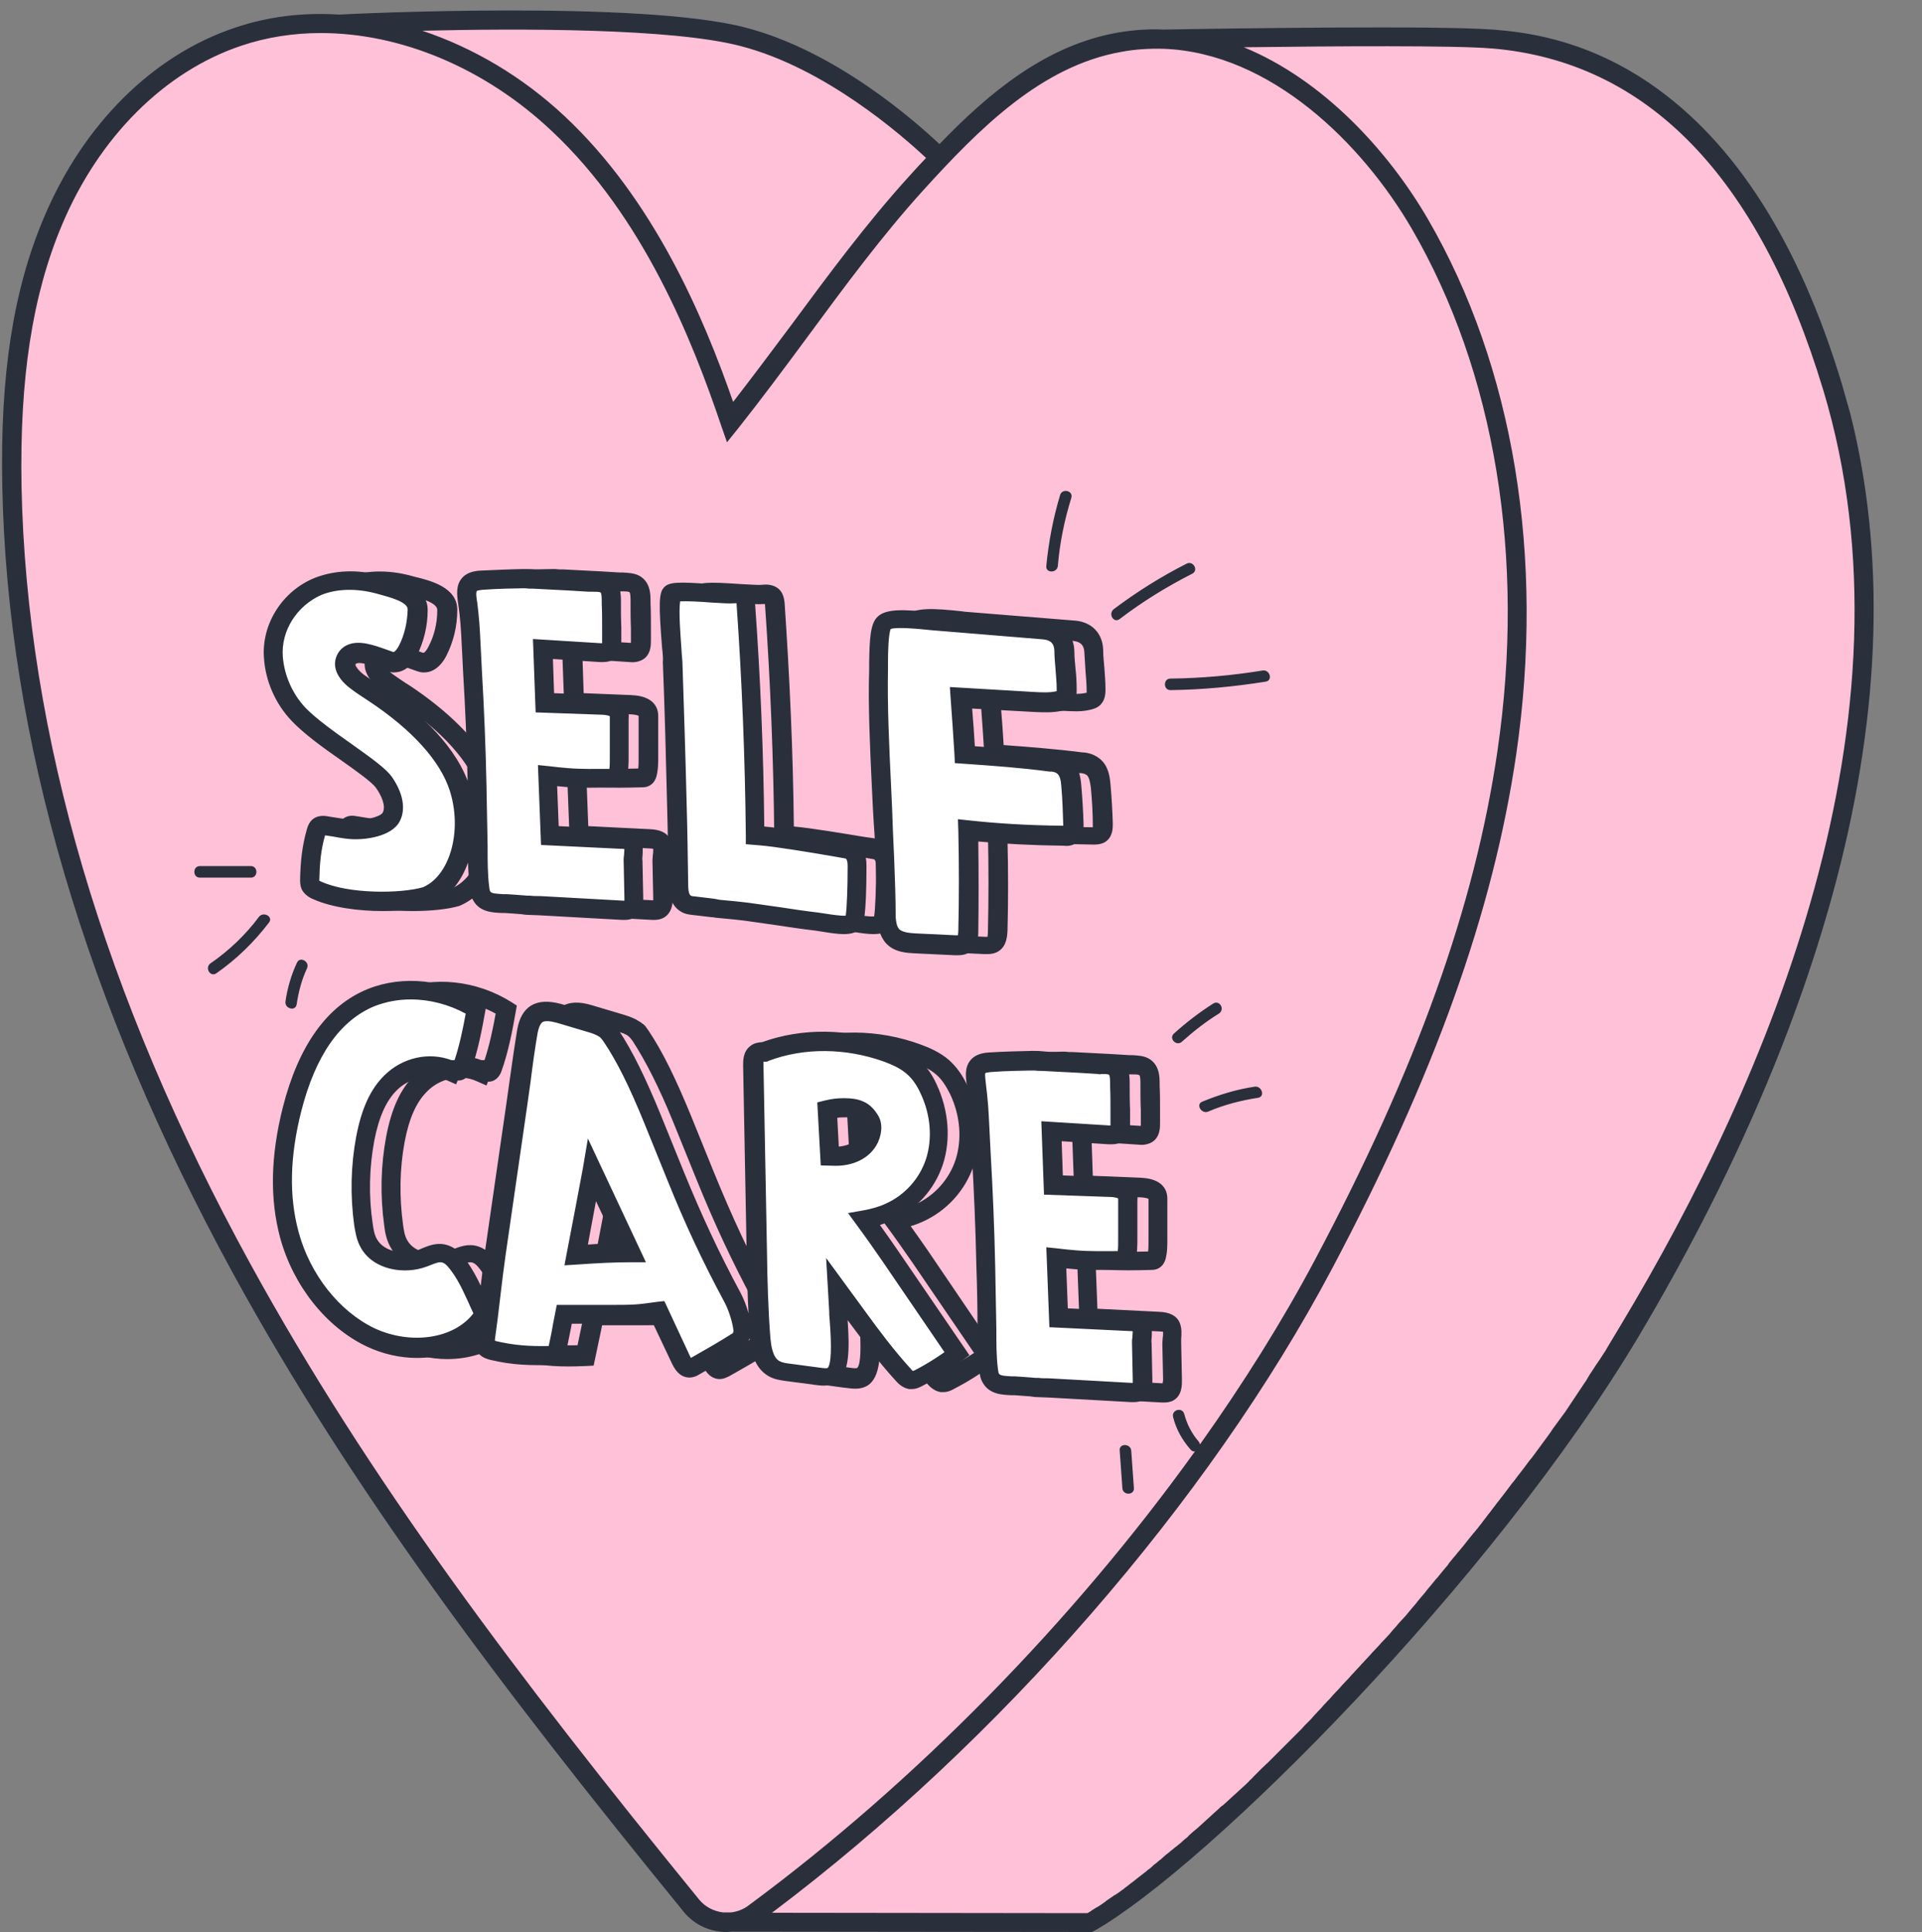
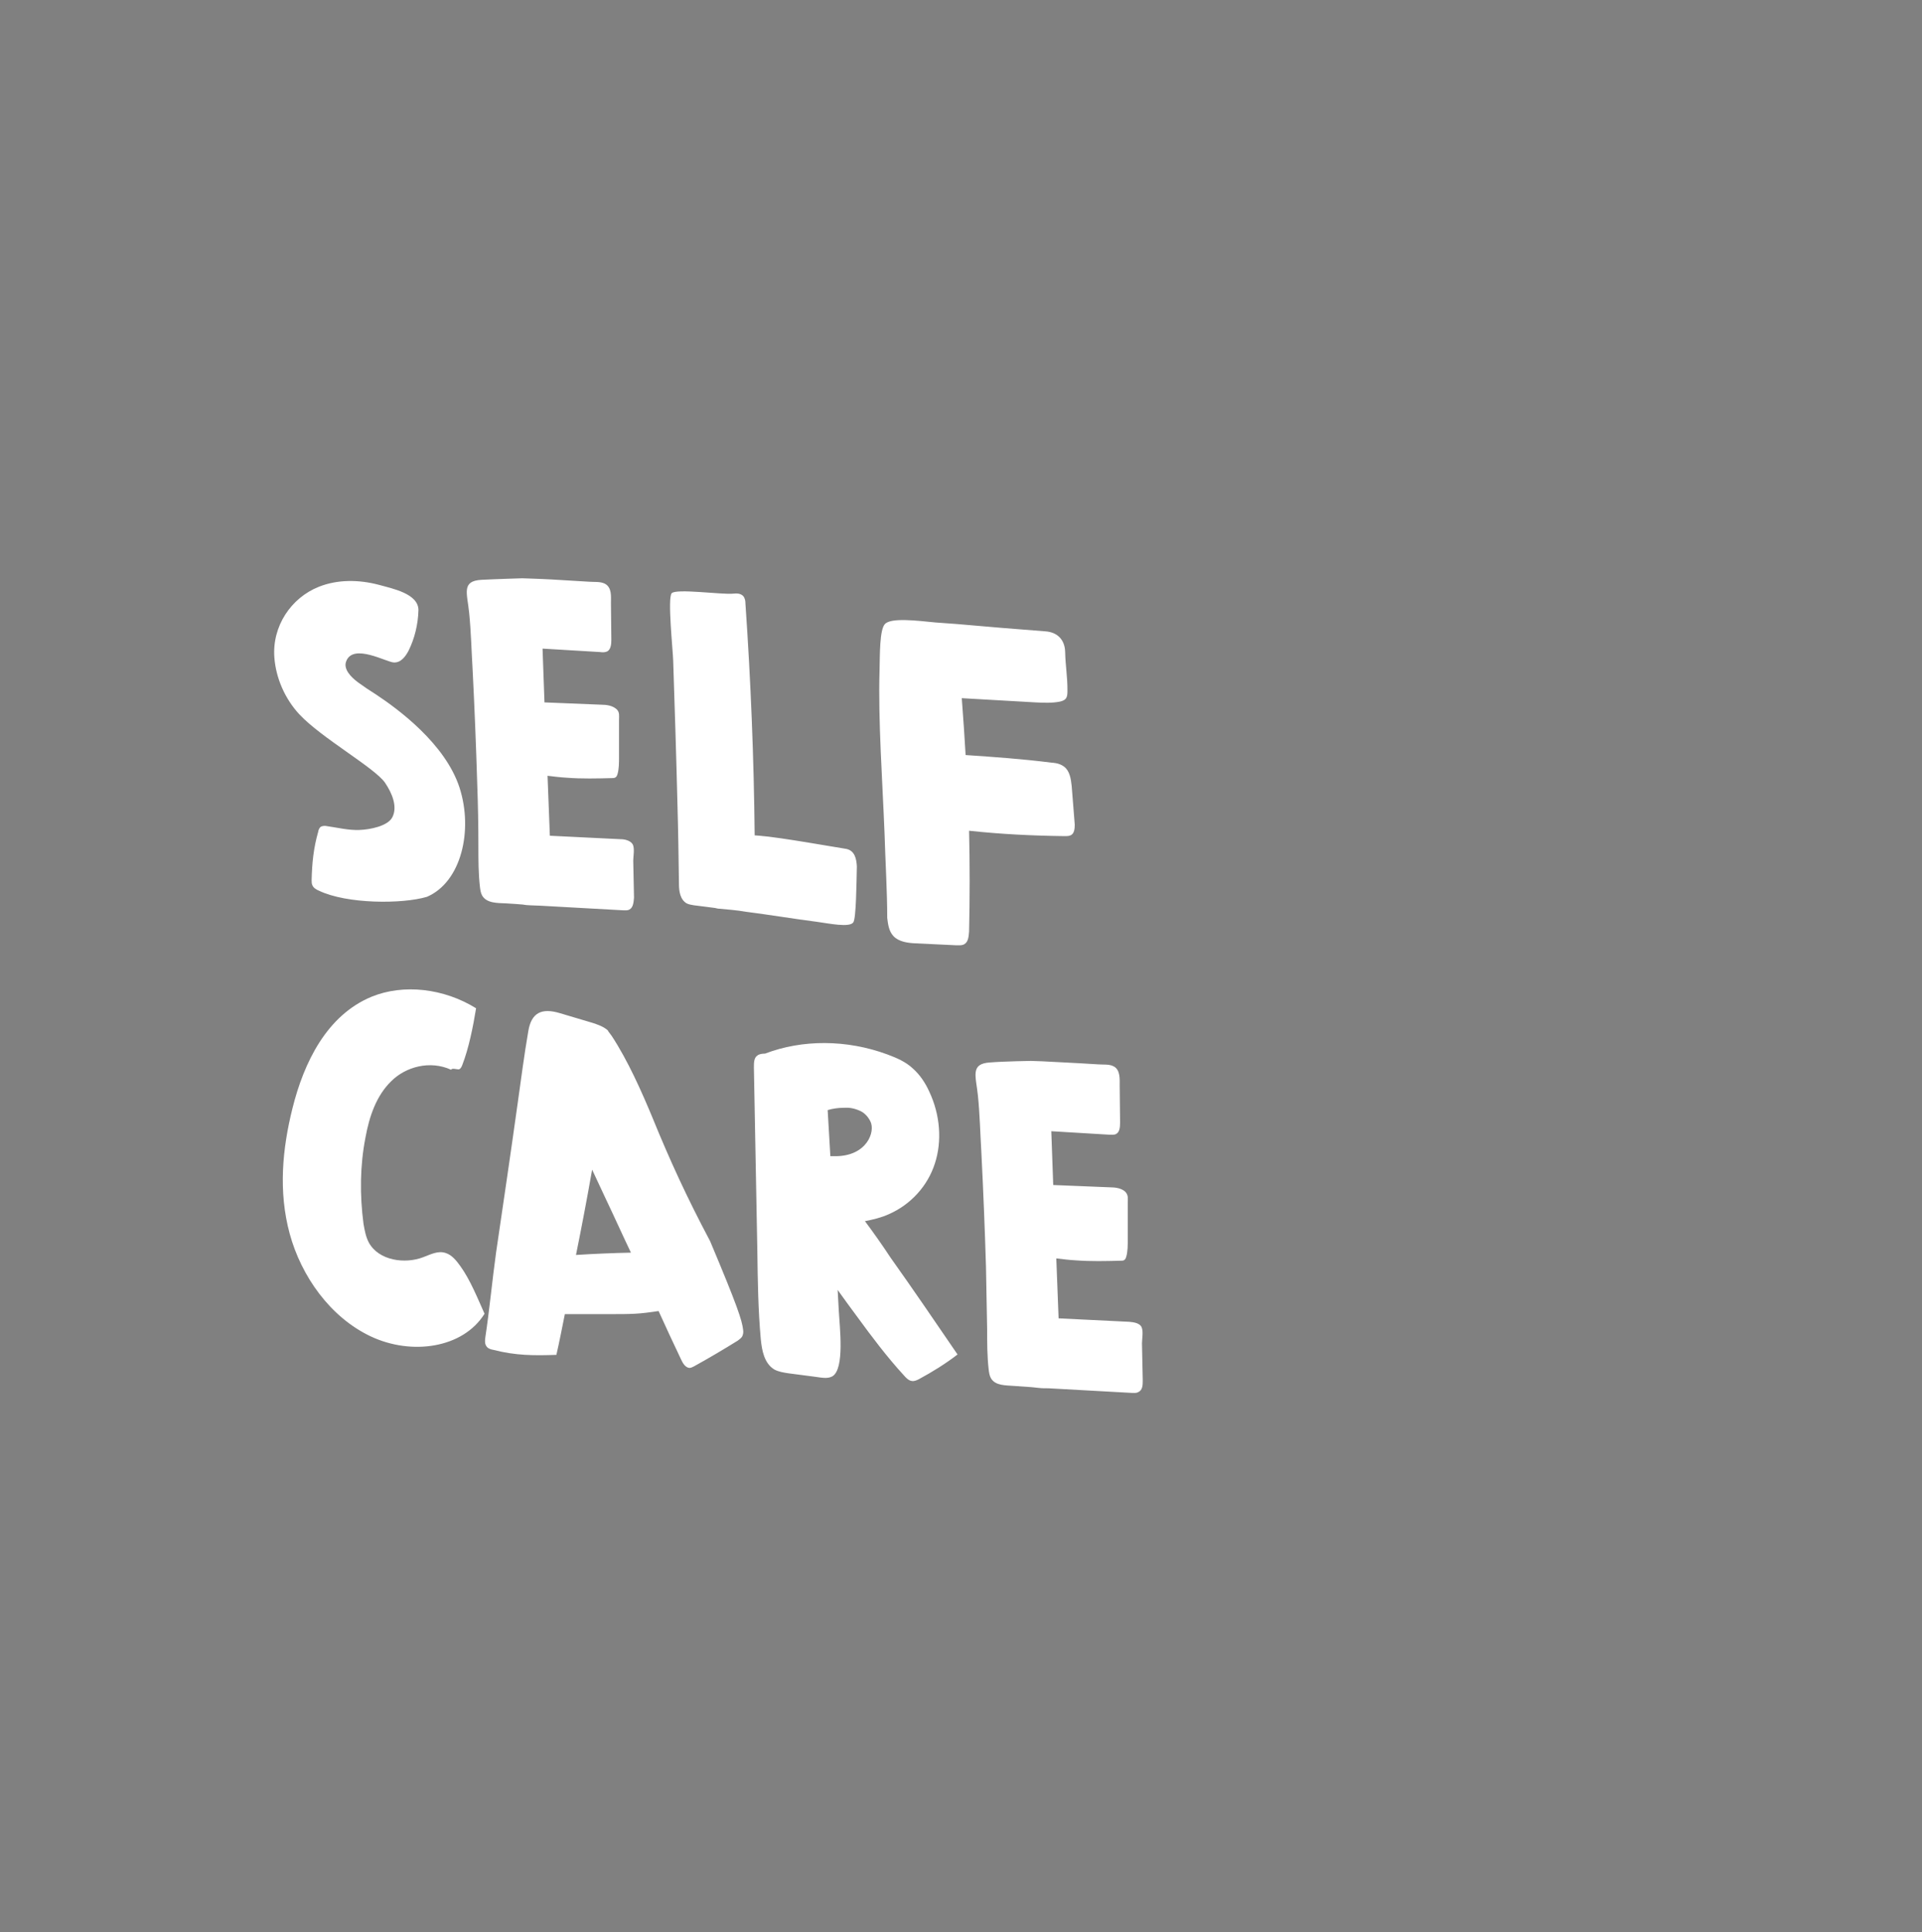
<svg xmlns="http://www.w3.org/2000/svg" height="502.8" preserveAspectRatio="xMidYMid meet" version="1.0" viewBox="-0.5 -2.7 500.2 502.8" width="500.2" zoomAndPan="magnify">
  <rect x="-0.5" y="-2.7" width="500.2" height="502.8" fill="#808080" stroke="none" />
  <g id="change1_1">
-     <path d="M481.7,193.2c-6.9,46.9-25.5,91.3-47.7,133.2c-33.6,63.3-89.5,125.6-148,168.9c-5.1,3.8-102.1,2.9-106.1-2.1 c-42.8-52.5-84.4-106.3-117-165.7C28.5,264.9,4.5,195.3,3,123.8c-0.5-23.4,1.6-47.3,10.6-68.9S39.7,14.3,61.9,6.8 c13.1-4.4,44-3,47.1-3.3c30.9-3.1,90.9-4.3,126,25.8c3.3,2.9,6.4,5.9,9.3,9.2c13.2-14,28.2-26.9,46.9-30.3c9.2-1.6,28.2,0,28.9-0.8 c19.4,0.8,39.5,0.3,60.8,0.8c32-5.7,61.9,19.2,78.2,47.3C482.9,96.5,488.6,146.3,481.7,193.2z" fill="#FFC1D7" />
-   </g>
+     </g>
  <g id="change2_1">
-     <path d="M158.8,301.3c-1.4,7.5-2.8,14.9-4.2,22.1l-0.6,3.2l3.2-0.2c5.7-0.4,10-0.5,14.1-0.6l3.9,0l-15.1-32.2 L158.8,301.3z M167.5,320.9c-2.2,0.1-4.6,0.2-7.3,0.3c0.7-3.7,1.4-7.5,2.1-11.3L167.5,320.9z M241,322.8c-1.4-2-2.9-4.2-4.5-6.4 c1.1-0.3,2.1-0.7,3-1.1c6.3-2.8,11.2-8.1,13.4-14.7c2.1-6.5,1.5-14-1.6-20.7c-1.3-2.8-2.9-5-4.8-6.7c-2.4-2.1-5.3-3.3-7.5-4.1 c-10.9-4-23-4.1-33.2-0.3c-1,0-2.1,0.2-3.1,1c-2,1.5-1.9,4-1.9,5.2l0.9,47.9c0.1,5.4,0.2,10.9,0.5,16.5c-0.5-1.9-1.3-3.9-2.1-5.4 c-5.7-10.6-10.1-20.1-14.8-31.6l-6-14.8c-3.9-9.5-7.3-16.5-10.9-21.9c-0.3-0.4-0.6-0.9-1-1.4c-0.1-0.1-0.2-0.2-0.3-0.3 c-0.1-0.1-0.2-0.2-0.3-0.2c-0.2-0.2-0.5-0.4-0.8-0.6l-0.2-0.1c-1.3-0.9-2.7-1.3-3.9-1.7l-8.4-2.5c-3.3-1-5.9-0.9-7.9,0.4 c-1.9,1.2-3.1,3.2-3.6,6.3c-0.7,4.2-1.3,8.5-1.9,12.7c-0.3,2.1-0.6,4.2-0.9,6.4l-5.6,38.7c-0.4,2.9-0.8,5.9-1.1,8.8 c-1-2.2-2.2-4.3-3.5-6.2c-1.3-1.8-2.8-3.6-5-4.3c-2.6-0.9-5,0.1-6.8,0.8c-0.2,0.1-0.5,0.2-0.7,0.3c-3.8,1.5-9.1,0.7-11-2.7 c-0.7-1.2-0.9-2.6-1.1-4c-1-7.3-0.9-14.6,0.4-21.6c1.2-6.3,3.1-10.5,6-13.3c2.8-2.8,8-4.7,12.8-2.5l2.5,1.1l0.4-1c0.1,0,0.2,0,0.3,0 c0.8,0,2.4-0.5,3.2-2.7c1.8-5,2.9-10.8,3.7-15.4l0.3-1.7l-1.4-0.9c-9.1-5.7-20.4-6.9-29.5-3.1c-10.6,4.3-18,14.7-22.1,30.8 c-3.2,12.7-3.4,23.8-0.7,33.9c3.4,12.5,12,23.3,22.5,28.3c4.3,2,8.8,3,13.1,3c5.7,0,11-1.7,15.1-4.8c-0.1,1-0.1,2.5,1,3.7 c1,1.1,2.3,1.4,3,1.6c5.9,1.4,10.5,1.6,17.1,1.3l1.9-0.1l0.4-1.9c0.5-2.5,1.1-5.1,1.6-7.6l0.2-1l10.4,0c1.9,0,3.9,0,5.9-0.1 c1.6-0.1,3.2-0.3,4.6-0.5l5.2,11c1.1,2.3,2.5,3.5,4.3,3.6c0.1,0,0.1,0,0.2,0c1.1,0,1.9-0.5,2.4-0.7c3.9-2.2,7.8-4.4,11.5-6.8 c0.5-0.3,1.3-0.8,1.9-1.7c0.1-0.2,0.2-0.4,0.3-0.6c0,0,0,0,0,0c0.3,3.1,1,7.5,4.7,9.7c1.6,1,3.3,1.2,4.7,1.4l6.5,0.9l0.9,0.1 c1.6,0.2,3.6,0.5,5.4-0.5c3.7-2.1,3.7-8.8,3.2-16.3l0.1,0.1c3.8,5.2,7.8,10.6,12.3,15.5c0.6,0.7,1.8,2,3.6,2.3c0.2,0,0.4,0,0.7,0 c1.2,0,2.2-0.5,2.7-0.8c3.7-1.9,7.2-4.1,10.4-6.6l1.9-1.4L241,322.8L241,322.8z M104.8,343c-9.2-4.4-16.8-14-19.8-25.1 c-2.5-9.2-2.3-19.5,0.7-31.4c3.7-14.5,10.1-23.7,19.2-27.4c2.8-1.2,6-1.7,9.3-1.7c4.8,0,9.8,1.2,14.3,3.7c-0.7,3.8-1.6,8.2-2.9,12.1 c-0.3,0-0.5,0-0.8,0c-5.8-2.2-12.7-0.7-17.4,3.9c-3.7,3.6-6,8.7-7.4,16c-1.4,7.5-1.6,15.3-0.5,23.2c0.2,1.8,0.6,3.8,1.7,5.7 c3.3,5.9,11.5,7.2,17.2,4.9c0.3-0.1,0.5-0.2,0.8-0.3c1.5-0.6,2.5-1,3.3-0.7c0.9,0.3,1.7,1.4,2.5,2.5c1.9,2.7,3.4,6.1,4.9,9.4 c0.2,0.4,0.4,0.9,0.6,1.3C125.3,345.7,114.2,347.4,104.8,343z M197.9,344c-3.6,2.2-7.3,4.4-11,6.5c-0.1-0.1-0.1-0.3-0.2-0.4 l-6.7-14.4l-1.8,0.2c-2.2,0.3-4.1,0.6-6.1,0.7c-1.8,0.1-3.6,0.1-5.6,0.1l-14.5,0l-1,5c-0.4,1.9-0.8,3.8-1.2,5.7 c-5.1,0.1-9.1-0.1-13.8-1.3c-0.1,0-0.2,0-0.2-0.1c0-0.1,0-0.2,0-0.3c0.5-3.7,1-7.5,1.4-11.1c0.4-3.6,0.9-7.4,1.4-11l5.6-38.7 c0.3-2.1,0.6-4.3,0.9-6.4c0.6-4.1,1.1-8.4,1.8-12.5c0.2-1,0.5-2.4,1.3-2.9c0.7-0.4,2-0.4,3.8,0.2l8.4,2.5c1,0.3,2,0.6,2.7,1.2 l0.1,0.1c0,0,0.1,0.1,0.1,0.1c0,0,0,0,0.1,0.1c0,0,0.1,0.1,0.1,0.1c0.3,0.3,0.5,0.7,0.7,0.9c3.3,5.1,6.8,11.9,10.5,21l6,14.8 c4.7,11.6,9.3,21.5,15,32.1c1.1,2,2.1,5.3,2.3,7.4c0,0.1,0,0.2,0,0.2C198,343.9,197.9,344,197.9,344z M245.3,353.9 c-0.1,0-0.3,0.1-0.4,0.2c-0.1-0.1-0.3-0.3-0.7-0.6c-4.3-4.7-8.2-9.9-11.9-15l-10.1-13.8l0.8,13.9c0,0.5,0.1,1.2,0.1,2 c0.6,7.5,0.4,11.8-0.5,12.7c-0.4,0.2-1.5,0-2.3-0.1l-7.5-1c-1-0.1-2.1-0.3-2.8-0.7c-1.7-1-2.1-3.8-2.3-5.9 c-0.6-7.6-0.8-15.3-0.9-22.8l-0.9-47.9c0-0.5,0-0.9,0-1.1c0.1,0,0.2,0,0.4,0l0.5,0l0.4-0.2c9.2-3.5,20.1-3.4,30.1,0.2 c1.8,0.7,4.1,1.6,5.9,3.2c1.4,1.2,2.5,2.9,3.6,5.1c2.6,5.5,3.1,11.7,1.4,17c-1.7,5.2-5.6,9.5-10.6,11.7c-1.7,0.7-3.5,1.3-5.7,1.7 l-4,0.7l2.4,3.3c2.3,3.1,4.5,6.3,6.6,9.3l16.1,23.6C250.6,351,248,352.5,245.3,353.9z M235.1,295.5c1.5-2.5,1.8-5.4,0.7-7.6 c-0.9-1.8-2.4-3.2-4.2-4c-1.4-0.6-3-0.9-5-0.8c-1.6,0-3.2,0.2-4.8,0.6l-2,0.5l0.9,16.4l3.7,0c0,0,0.1,0,0.1,0 C229.3,300.7,233.1,298.8,235.1,295.5z M230.9,292.9c-0.6,1-2.1,2.5-5.3,2.8l-0.4-7.5c0.6-0.1,1.1-0.1,1.6-0.1 c1.3,0,2.2,0.1,2.9,0.4c0.7,0.3,1.3,0.9,1.7,1.7C231.6,290.5,231.7,291.6,230.9,292.9z M95.9,195.1c3.8,2.7,8.1,5.7,9.2,7.3 c1.4,2,2.6,4.8,1.7,6.4c-0.4,0.8-3.3,1.8-6.5,1.9c-1.7,0.1-3.6-0.3-5.6-0.6c-0.8-0.1-1.6-0.3-2.5-0.4c-0.6-0.1-1.8-0.3-3,0.4 c-1.4,0.8-1.9,2.3-2.1,2.9c-1.3,4.5-1.7,8.5-1.8,13.3c0,0.5,0,1.4,0.4,2.4c0.7,1.5,2,2.2,3,2.6c4.8,2.2,11.8,3.1,18.2,3.1 c4.8,0,9.3-0.5,12-1.3l0.3-0.1c4.8-2.1,8.1-6.2,9.8-11.2c0,2.2,0.1,4.3,0.4,6.6c0.1,1,0.3,2.2,1,3.3c1.7,2.9,5.1,3.1,7.4,3.2 c0.3,0,0.5,0,0.8,0c1.6,0.1,2.9,0.2,4.1,0.3l0.1,0c0.7,0.1,1.4,0.1,2,0.2c0.8,0.1,1.7,0.1,2.7,0.1l21.6,1.2c0.2,0,0.5,0,0.7,0 c0.7,0,1.5-0.1,2.3-0.5c2.5-1.3,2.5-4.3,2.5-5.4v0l-0.2-9.6c0-0.3,0-0.6,0-1c0.1-1.3,0.2-2.9-0.4-4.3c-0.8-1.8-2.6-2.7-5.3-2.8 l-16.1-0.8l-0.4-10.4c0.7,0.1,1.5,0.1,2.2,0.2c4.1,0.3,8.2,0.2,12.1,0.1c0.5,0,1.4,0,2.3-0.6c0.9-0.6,1.3-1.5,1.5-2.1 c0.5-1.8,0.5-3.6,0.5-5.2l0-9.6c0-0.1,0-0.3,0-0.4c0-1,0.1-2.6-1.3-4.1c-1.8-1.8-4.4-1.9-5.7-2l-12.4-0.5l-0.3-8.9l12.2,0.8 c0.8,0.1,2.1,0.1,3.4-0.6c2.3-1.3,2.2-4.1,2.2-5.1l0-3.1c0-2.2,0-4.3-0.1-6.5v-0.5c0-1.8,0-5.1-3-6.7c-1.4-0.7-2.9-0.7-4.1-0.8 c-0.3,0-0.6,0-0.8,0c-1.7-0.1-3.3-0.2-5-0.3c-3.2-0.2-6.5-0.3-9.7-0.5c-0.7,0-1.4,0-2.1-0.1l-0.9,0l0,0c-1.7,0-9,0.2-10.9,0.4 c-2.3,0.1-4,0.8-5,2.1c-1.5,1.9-1.2,4.3-0.8,6.9c0.1,0.7,0.2,1.5,0.3,2.3c0.3,3.5,0.5,7.1,0.7,10.6c0.1,1.4,0.1,2.7,0.2,4.1 c0.5,9.9,0.9,19.5,1.2,28.7c-3.9-10.5-14.3-19.1-22.5-24.6c-1.8-1.1-3.2-2.1-4.5-3c-1.8-1.3-2.3-2.4-2.2-2.6 c0.1-0.2,0.2-0.3,0.2-0.3c1.3-0.6,4.9,0.8,6.5,1.4c1.4,0.5,2.4,0.9,3.2,0.9c1.7,0.1,4.2-0.7,6.1-4.4c1.8-3.6,2.8-7.6,2.8-11.8 c0.1-5.9-6.9-7.7-11.1-8.7c-0.4-0.1-0.7-0.2-1.1-0.3c-6-1.6-12.1-1.4-17.2,0.6c-8.4,3.4-13.8,12-13.2,20.9c0.4,6,3.1,11.9,7.2,16.4 C86.2,188.2,91.3,191.9,95.9,195.1z M131.1,151c0.1-0.1,0.5-0.2,1.4-0.3c3.5-0.2,9.9-0.3,10.5-0.4l0.8,0c0.7,0,1.4,0,2,0.1 c3.2,0.1,6.4,0.3,9.6,0.5c1.6,0.1,3.3,0.2,4.9,0.3c0.3,0,0.7,0,1.1,0c0.6,0,1.6,0,1.9,0.2c0.3,0.2,0.3,1.7,0.3,2.3 c0,0.2,0,0.4,0,0.6c0,2.2,0,4.3,0.1,6.5l0,3.1c0,0.3,0,0.5,0,0.7c-0.1,0-0.2,0-0.3,0l-17.7-1.1l0.7,19.1l17.1,0.6 c0.4,0,1.7,0.1,2.2,0.4c0,0.1,0,0.3,0,0.5c0,0.2,0,0.4,0,0.6l0,9.6c0,1,0,2.1-0.1,3c-3.5,0.1-7.2,0.1-10.8-0.2 c-1.6-0.1-3.1-0.3-4.9-0.5l-2.9-0.3l0.8,20.8l20.7,1c0.5,0,0.9,0.1,1,0.1c0,0.4,0,1.2-0.1,1.6c0,0.5-0.1,1-0.1,1.4l0.2,9.6v0 c0,0.4,0,0.6,0,0.8c-0.1,0-0.1,0-0.2,0l-21.7-1.2c-0.9,0-1.8-0.1-2.6-0.1c-0.6,0-1.2-0.1-1.9-0.1l-0.1,0c-1.2-0.1-2.5-0.2-4.2-0.3 c-0.3,0-0.6,0-0.9,0c-1.3-0.1-2.9-0.1-3.3-0.7c-0.2-0.3-0.2-0.8-0.3-1.3c-0.4-3.2-0.4-6.6-0.4-9.8l0-0.5c0-5.3-0.1-10.8-0.3-16.2 c-0.2-9.5-0.6-19.5-1.2-29.8c-0.1-1.3-0.1-2.7-0.2-4c-0.2-3.5-0.3-7.2-0.7-10.8c-0.1-0.9-0.2-1.8-0.3-2.6 C131.2,153,131,151.5,131.1,151z M90.9,152.3c4.1-1.6,9-1.8,14-0.4c0.4,0.1,0.7,0.2,1.1,0.3c2.6,0.7,7.4,1.9,7.3,3.9 c0,3.4-0.8,6.7-2.3,9.5c-0.5,1-1,1.6-1.4,1.6c-0.3-0.1-1.1-0.4-1.7-0.6c-3-1.1-7.2-2.7-10.4-1.2c-1.3,0.6-2.3,1.7-2.8,3.1 c-1,2.7,0.5,5.8,4,8.4c1.4,1,2.9,2,4.7,3.2c11.1,7.4,18.3,15.4,20.8,23c3.4,10.4,0.2,22.1-6.9,25.3c-5.8,1.6-19.4,1.7-26.6-1.5 c-0.2-0.1-0.3-0.2-0.4-0.2c0,0,0-0.1,0-0.1c0.1-4.3,0.4-7.8,1.5-11.6c0.7,0.1,1.3,0.2,2,0.3c2.1,0.4,4.3,0.7,6.6,0.7 c1.4,0,8.6-0.5,10.8-4.6c1.6-3.1,0.9-7.4-2-11.6c-1.5-2.2-4.9-4.7-10.4-8.5c-4.4-3.1-9.3-6.6-12.1-9.5c-3.4-3.6-5.5-8.4-5.9-13.3 C80.3,161.4,84.5,154.9,90.9,152.3z M179.8,169.6c0.4,12.3,0.8,24.7,1.1,36.9c0.2,7,0.3,14.1,0.4,21c0,1.3,0.1,5.4,3.3,7.1 c1,0.6,2.1,0.7,2.8,0.8c1.7,0.2,3.4,0.4,5,0.6l0.3,0c0.5,0.1,1,0.2,1.5,0.2c1.1,0.1,2.1,0.2,3.1,0.3l1,0.1c0.9,0.1,1.8,0.2,2.7,0.3 c2.9,0.4,5.7,0.8,8.4,1.2c3.3,0.5,6.6,1,10.1,1.4c0.5,0.1,1.2,0.2,1.9,0.3c1.9,0.3,3.8,0.6,5.4,0.6c2.1,0,3.8-0.5,4.7-2 c0.3-0.5,1.2-2,1.2-15.8c0-5.5-3.1-6.8-5-7h0c-0.5-0.1-1.7-0.3-3.3-0.5c-4.9-0.8-13.7-2.3-18.3-2.7c-0.2-19.3-1.1-38.9-2.4-58.1 c-0.1-0.8-0.2-2.3-1.3-3.5c-1.6-1.6-3.7-1.4-4.7-1.3c-0.8,0.1-3.3-0.1-5.5-0.2c-8.6-0.6-10.9-0.5-12.3,1c-1.3,1.5-1.3,4.2-0.4,15.6 C179.6,167.5,179.8,168.9,179.8,169.6z M183.9,154c1.9-0.1,5.7,0.2,7.9,0.3c3.1,0.2,5.1,0.3,6.3,0.2c0.2,0,0.4,0,0.5,0 c0,0.1,0,0.2,0,0.3c1.4,19.9,2.2,40.1,2.4,60.1l0,2.3l3.6,0.3c3.9,0.3,13.6,1.9,18.8,2.8c1.7,0.3,2.9,0.5,3.4,0.6 c0.2,0,0.7,0.1,0.7,2.1c0,5.5-0.2,10.7-0.5,12.8c-1.3,0.1-3.8-0.3-5.1-0.5c-0.7-0.1-1.4-0.2-2-0.3c-3.4-0.4-6.7-0.9-10-1.4 c-2.7-0.4-5.5-0.8-8.5-1.2c-0.9-0.1-1.8-0.2-2.7-0.3l-1-0.1c-1-0.1-2.1-0.2-3.2-0.3c-0.2,0-0.6-0.1-0.7-0.1l-1-0.2 c-1.7-0.2-3.3-0.4-5-0.6c-0.4,0-0.9-0.1-1.1-0.2c-0.2-0.1-0.7-0.6-0.7-2.8c-0.1-7-0.2-14.1-0.4-21.1c-0.3-12.3-0.6-24.7-1.1-37 c0-0.8-0.1-2.2-0.3-3.9C184.3,162.6,183.8,156.5,183.9,154z M234.7,214.2c0.1,2.1,0.2,4.4,0.3,6.7c0.2,5.2,0.4,10.5,0.4,15.3l0,0.2 c0.2,1.6,0.4,4.2,2.3,6.1c2.2,2.4,5.6,2.6,7.4,2.6l10.5,0.5c0.2,0,0.5,0,0.8,0c0.9,0,1.9-0.1,2.9-0.7c2.3-1.4,2.3-4.2,2.4-5.4 c0.2-7.6,0.2-15.5,0-23.5c6.7,0.6,13.9,1,22.3,1.1c0.7,0,1.9,0,3-0.6c2.2-1.3,2.1-3.9,2.1-4.9c-0.1-3.4-0.3-6.8-0.6-10.2 c-0.2-2.4-0.7-5.1-3-6.8c-1.7-1.3-3.7-1.5-4.4-1.5c-7-0.9-13.8-1.4-20.4-1.9c-0.2-3.2-0.4-6.4-0.7-9.8l16.3,0.9 c2.2,0.1,4.6,0.3,7-0.3c0.8-0.2,1.9-0.5,2.7-1.4c1.2-1.3,1.2-3,1.2-4c0-2.2-0.2-3.9-0.3-5.6c-0.1-1.4-0.3-2.8-0.3-4.5 c-0.1-4.4-3-7.4-7.5-7.7l-28.5-2.3l-0.7-0.1c-7.4-0.8-12.4-1.1-14.6,1.2c-1.7,1.8-1.9,5.7-2.1,11.9c0,0.7,0,1.3,0,1.9 c-0.3,9.1,0.2,19.9,0.7,30.4C234.3,206.4,234.5,210.4,234.7,214.2z M238.4,171.8c0-0.6,0-1.3,0-1.9c0-2.4,0.1-7.1,0.7-8.5 c1.6-0.7,7.5,0,10.5,0.3l29.2,2.4c1.9,0.2,2.8,1.1,2.9,2.9c0.1,1.9,0.2,3.4,0.3,4.9c0.1,1.6,0.3,3.2,0.3,5.2c0,0.2,0,0.4,0,0.5 c0,0,0,0-0.1,0c-1.7,0.4-3.6,0.3-5.6,0.2l-22.1-1.3l0.2,2.9c0.4,5.2,0.7,10,1,14.7l0.1,2.2l2.9,0.2c7,0.5,14.2,1,21.7,2l0.2,0l0.2,0 c0.1,0,1,0.1,1.5,0.5c0.7,0.5,0.9,2,1.1,3.3l0,0c0.3,3.3,0.5,6.6,0.5,9.8c0,0.2,0,0.3,0,0.5c0,0,0,0,0,0c-9.4-0.1-17.3-0.6-24.6-1.4 l-2.8-0.3l0.1,2.9c0.2,8.9,0.2,17.6,0,26.1c0,0.6-0.1,1-0.1,1.2c-0.2,0-0.6,0-0.8,0l-10.5-0.5c-1.5-0.1-3.2-0.2-4-1.1 c-0.6-0.7-0.8-1.8-0.9-3.1c0-4.9-0.2-10.2-0.4-15.4c-0.1-2.3-0.2-4.5-0.3-6.6c-0.1-3.8-0.3-7.9-0.5-12.2 C238.6,191.5,238.1,180.8,238.4,171.8z M307.1,356.4l-0.2-9.6c0-0.3,0-0.6,0-1c0.1-1.3,0.2-2.9-0.4-4.3c-0.8-1.8-2.6-2.7-5.3-2.8 l-16.1-0.8l-0.4-10.4c0.7,0.1,1.5,0.1,2.2,0.2c4.1,0.3,8.2,0.2,12.1,0.1c0.5,0,1.4,0,2.3-0.6c0.9-0.6,1.3-1.5,1.5-2.1 c0.5-1.8,0.5-3.6,0.5-5.2l0-9.6c0-0.1,0-0.3,0-0.4c0-1,0.1-2.6-1.3-4.1c-1.8-1.8-4.4-1.9-5.7-2l-12.4-0.5l-0.3-8.9l12.2,0.8 c0.8,0.1,2.1,0.1,3.4-0.6c2.3-1.3,2.2-4.1,2.2-5.1l0-3.3c0-2.1,0-4.2-0.1-6.3v-0.5c0-1.8,0-5.1-3-6.7c-1.4-0.7-2.9-0.7-4.1-0.8 c-0.3,0-0.6,0-0.8,0c-1.7-0.1-3.3-0.2-5-0.3c-3.2-0.2-6.5-0.3-9.7-0.5c-0.7,0-1.3,0-2-0.1l-0.9,0v0c-1.3,0-8.1,0.2-10.9,0.4 c-2.3,0.1-4,0.8-5,2.1c-1.5,1.9-1.2,4.3-0.8,6.9c0.1,0.7,0.2,1.5,0.3,2.3c0.3,3.5,0.5,7.1,0.7,10.6c0.1,1.3,0.1,2.7,0.2,4 c0.5,10.2,1,20.2,1.2,29.6c0.1,5.5,0.2,10.9,0.3,16.2l0,0.6c0,3.3,0,6.8,0.4,10.3c0.1,1,0.3,2.2,1,3.3c1.7,2.9,5.1,3.1,7.4,3.2 c0.3,0,0.5,0,0.8,0c1.6,0.1,2.9,0.2,4.1,0.3c0.7,0.1,1.4,0.1,2,0.2c0.8,0.1,1.7,0.1,2.7,0.1l21.6,1.2c0.2,0,0.5,0,0.7,0 c0.7,0,1.5-0.1,2.3-0.5C307.2,360.5,307.1,357.6,307.1,356.4z M302.1,357.3c-0.1,0-0.1,0-0.2,0l-21.7-1.2c-0.9,0-1.8-0.1-2.6-0.1 c-0.6,0-1.2-0.1-1.8-0.1l-0.1,0c-1.2-0.1-2.5-0.2-4.2-0.3c-0.3,0-0.6,0-0.9,0c-1.3-0.1-2.9-0.1-3.3-0.7c-0.2-0.3-0.2-0.8-0.3-1.3 c-0.4-3.2-0.4-6.6-0.4-9.8l0-0.6c0-5.3-0.1-10.7-0.3-16.2c-0.2-9.5-0.6-19.5-1.2-29.8c-0.1-1.3-0.1-2.7-0.2-4 c-0.2-3.5-0.3-7.2-0.7-10.9c-0.1-0.9-0.2-1.8-0.3-2.6c-0.2-1.1-0.4-2.6-0.2-3c0.1-0.1,0.5-0.2,1.4-0.3c3.5-0.2,9.9-0.3,10.5-0.4 l0.9,0c0.7,0,1.3,0,2,0.1c3.2,0.1,6.4,0.3,9.6,0.5c1.6,0.1,3.3,0.2,4.9,0.3c0.3,0,0.7,0,1.1,0c0.6,0,1.6,0,1.9,0.2 c0.3,0.2,0.3,1.7,0.3,2.3c0,0.2,0,0.4,0,0.6c0,2.1,0,4.2,0.1,6.3l0,3.3c0,0.3,0,0.5,0,0.7c-0.1,0-0.2,0-0.3,0l-17.7-1.1l0.7,19.1 l17.1,0.6c0.4,0,1.7,0.1,2.2,0.4c0,0.1,0,0.3,0,0.5c0,0.2,0,0.4,0,0.6l0,9.6c0,1,0,2.1-0.1,3c-3.5,0.1-7.2,0.1-10.8-0.2 c-1.6-0.1-3.1-0.3-4.9-0.5l-2.9-0.3l0.8,20.8l20.7,1c0.5,0,0.8,0.1,1,0.1c0,0.4,0,1.2-0.1,1.6c0,0.5-0.1,1-0.1,1.4l0.2,9.6 C302.1,356.9,302.1,357.1,302.1,357.3z" fill="#2A2F3C" />
-   </g>
+     </g>
  <g id="change3_1">
-     <path d="M163.3,234c-0.5,0.3-1.1,0.2-1.7,0.2c-7.2-0.4-14.4-0.8-21.6-1.2c0,0,0,0,0,0c-1,0-1.8-0.1-2.6-0.1 c-0.6,0-1.3-0.1-1.9-0.2c-1.2-0.1-2.5-0.2-4.3-0.3c-2.2-0.1-5,0-6.2-2c-0.4-0.7-0.5-1.5-0.6-2.3c-0.4-3.5-0.4-7.1-0.4-10.6 c0-5.4-0.1-10.8-0.3-16.2c-0.3-9.9-0.7-19.8-1.2-29.7c-0.3-4.9-0.4-9.8-0.9-14.8c-0.5-5.1-2.1-8.3,3.2-8.6 c3.8-0.2,10.6-0.4,10.6-0.4c1,0,2,0.1,2.9,0.1c3.2,0.1,6.4,0.3,9.6,0.5c1.7,0.1,3.3,0.2,5,0.3c1.2,0.1,2.8-0.1,4,0.5 c1.9,1,1.6,3.4,1.6,5c0,3.2,0.1,6.4,0.1,9.6c0,1.1-0.1,2.4-1,3c-0.6,0.3-1.3,0.3-1.9,0.2c-5-0.3-10-0.6-15-0.9 c0.2,4.7,0.3,9.3,0.5,14c4.9,0.2,9.8,0.4,14.8,0.6c1.3,0,2.9,0.2,4,1.2c0.8,0.8,0.6,1.7,0.6,2.8c0,3.2,0,6.4,0,9.6 c0,1.5,0,3.1-0.4,4.5c-0.1,0.3-0.2,0.6-0.5,0.8c-0.3,0.2-0.6,0.2-0.9,0.2c-3.9,0.1-7.9,0.2-11.8-0.1c-1.7-0.1-3.3-0.3-5-0.5 c0.2,5.2,0.4,10.4,0.6,15.6c6.1,0.3,12.3,0.6,18.4,0.9c1,0,2.6,0.3,3.2,1.4c0.5,1.1,0.1,3.1,0.1,4.2c0.1,3.2,0.1,6.4,0.2,9.6 C164.4,232.1,164.3,233.5,163.3,234z M192.9,343.4c0.1,0.6,0,1.3-0.3,1.8c-0.3,0.4-0.7,0.7-1.1,1c-3.7,2.3-7.6,4.6-11.4,6.7 c-0.4,0.2-0.8,0.4-1.2,0.4c-1-0.1-1.7-1.2-2.1-2.1c-2-4.2-4-8.5-5.9-12.7c-2.1,0.3-4.1,0.6-6.2,0.7c-1.9,0.1-3.8,0.1-5.7,0.1 c-4.2,0-8.3,0-12.5,0c-0.7,3.5-1.4,7.1-2.2,10.6c-5.8,0.2-10.6,0.2-16.4-1.3c-0.6-0.1-1.3-0.3-1.7-0.8c-0.6-0.7-0.5-1.6-0.4-2.4 c1.1-7.3,1.8-14.9,2.8-22.1c1.9-12.9,3.8-25.8,5.6-38.7c0.9-6.3,1.7-12.7,2.8-19c0.8-4.7,3.4-6.1,8.3-4.6c2.8,0.8,5.6,1.7,8.4,2.5 c1.2,0.4,2.4,0.8,3.4,1.5c0,0,0,0,0,0c0.2,0.1,0.4,0.3,0.5,0.4c0,0,0.1,0.1,0.1,0.1c0.1,0.1,0.1,0.1,0.1,0.2 c0.3,0.4,0.6,0.8,0.9,1.2c4.2,6.4,7.8,14.5,10.7,21.5c2,4.9,4,9.9,6,14.8c4.4,10.8,8.9,20.6,14.9,31.9 C191.5,337.4,192.6,340.9,192.9,343.4z M163.7,323.3c-2.2-4.6-4.3-9.3-6.5-13.9c-1.2-2.6-2.4-5.1-3.6-7.7 c-1.3,7.4-2.7,14.8-4.2,22.2C154.1,323.6,158.9,323.4,163.7,323.3z M248.7,349.8c-3.1,2.4-6.5,4.5-10,6.4c-0.6,0.3-1.2,0.6-1.9,0.5 c-0.8-0.1-1.5-0.8-2.1-1.5c-4.4-4.8-8.3-10-12.1-15.2c-1.7-2.3-3.4-4.6-5.1-7c0.1,1.8,0.2,3.7,0.3,5.5c0.2,4,1.6,15.1-1.7,17 c-1.3,0.7-2.9,0.3-4.5,0.1c-2.3-0.3-4.6-0.6-6.9-0.9c-1.3-0.2-2.6-0.4-3.7-1c-2.6-1.6-3.2-4.9-3.5-7.8c-0.7-7.7-0.8-15.3-0.9-22.9 c-0.3-16-0.6-31.9-0.9-47.9c0-1.2,0-2.5,0.9-3.1c0.5-0.4,1.3-0.5,2-0.5c9.7-3.7,21.2-3.7,31.8,0.2c2.4,0.9,4.8,1.9,6.7,3.7 c1.8,1.6,3.2,3.7,4.2,5.9c2.9,6.1,3.4,13,1.5,18.8c-1.9,5.9-6.3,10.7-12,13.2c-2,0.9-4.1,1.4-6.2,1.8c2.3,3.1,4.5,6.2,6.6,9.4 C237.1,332.8,242.9,341.3,248.7,349.8z M219.1,285.6c-1.4,0-2.9,0.2-4.2,0.6c0.2,4,0.5,8,0.7,12c0.4,0,0.9,0,1.3,0 c8.2,0,10.5-6.4,9.1-9.1c-0.6-1.2-1.6-2.3-2.9-2.8C221.7,285.7,220.4,285.5,219.1,285.6z M110.6,230.7c8.9-3.8,12.1-17.2,8.5-28.4 c-3.7-11.4-15.9-20.4-21.8-24.3c-1.6-1-3.1-2-4.6-3.1c-1.9-1.4-3.9-3.5-3.1-5.5c1.8-4.8,10.6,0.3,12.4,0.3c1.8,0.1,3-1.5,3.8-3 c1.6-3.2,2.5-6.9,2.6-10.6c0-4.3-6.7-5.6-10.3-6.6c-5.3-1.4-10.8-1.4-15.6,0.5c-7.3,2.9-12.2,10.3-11.6,18.4 c0.4,5.3,2.7,10.7,6.5,14.8c5.8,6.2,19.6,13.9,22.3,17.8c1.9,2.8,3.3,6.3,1.9,9c-1.2,2.3-5.8,3.2-8.6,3.3c-2.8,0.1-5.6-0.6-8.4-1 c-0.5-0.1-1-0.1-1.5,0.1c-0.5,0.3-0.7,0.8-0.8,1.4c-1.2,4.2-1.6,8.1-1.7,12.6c0,0.4,0,0.9,0.2,1.3c0.3,0.7,1,1.1,1.7,1.4 C89.8,232.6,104.2,232.6,110.6,230.7z M219.6,218.2c-2.1-0.3-17.1-3-22.4-3.4c-0.4,0-0.9-0.1-1.3-0.1c-0.2-20-1-40.1-2.4-60.3 c0-0.7-0.1-1.4-0.6-2c-0.7-0.7-1.7-0.7-2.6-0.6c-2.8,0.3-14.9-1.4-16-0.1c-1.1,1.3,0.3,14.5,0.4,17.6c0.4,12.3,0.8,24.7,1.1,37 c0.2,7,0.3,14,0.4,21.1c0,1.8,0.3,4,2,5c0.6,0.3,1.3,0.4,1.9,0.5c1.9,0.2,3.7,0.5,5.5,0.7c0.4,0.1,0.8,0.2,1.2,0.2 c1.1,0.1,2.1,0.2,3.2,0.3c1.2,0.1,2.5,0.3,3.7,0.5c6.3,0.8,12.2,1.8,18.4,2.6c3,0.4,8.6,1.6,9.5,0.1c0.7-1.1,0.8-9.9,0.9-14.5 C222.4,220.9,222,218.6,219.6,218.2z M123.4,259.7c-8.4-5.2-18.9-6.4-27.2-3c-11.6,4.8-17.6,17-20.6,29.1 c-2.6,10.4-3.7,21.6-0.7,32.6c3,11,10.5,21.7,21.1,26.7s24,3.1,29.6-5.9c-1.8-4-3.7-8.8-6.3-12.4c-1-1.4-2.2-2.9-3.8-3.4 c-2-0.7-4,0.4-5.9,1.1c-4.7,1.8-11.5,0.9-14.1-3.8c-0.8-1.5-1.1-3.2-1.4-4.9c-1-7.6-0.9-15.2,0.5-22.4c1-5.5,2.8-10.9,6.7-14.7 c3.8-3.8,10.1-5.5,15.6-3c0.2-0.5,1.4-0.1,1.9-0.1c0.5,0,0.8-0.6,1-1.1C121.5,270.1,122.6,264.6,123.4,259.7z M278.4,201.8 c-0.2-1.8-0.5-3.9-2-5c-1.3-1-3.1-1-3.1-1c-7.8-1-15.2-1.5-22.5-2c-0.3-4.9-0.6-9.8-1-14.8c6.4,0.4,12.8,0.7,19.2,1.1 c2.1,0.1,4.3,0.2,6.3-0.2c0.5-0.1,1.1-0.3,1.5-0.7c0.5-0.6,0.5-1.4,0.5-2.2c0-3.9-0.5-6.1-0.6-10.1c-0.1-3.1-2-5.1-5.2-5.3 c-7.7-0.6-15.3-1.2-23-1.9c-1.8-0.1-3.7-0.3-5.5-0.4l0,0c-5-0.5-11.6-1.3-13.2,0.4c-1.4,1.5-1.3,7.9-1.4,12.1 c-0.4,12.8,0.8,29.5,1.3,42.4c0.2,7,0.7,15.1,0.7,22c0.2,1.6,0.4,3.4,1.6,4.7c1.4,1.5,3.7,1.8,5.7,1.9c3.5,0.2,7,0.3,10.5,0.5 c0.8,0,1.7,0.1,2.3-0.3c1-0.6,1.1-2,1.2-3.3c0.2-8.7,0.2-17.5,0-26.2c8.3,0.9,16.6,1.3,24.9,1.4c0.6,0,1.2,0,1.7-0.3 c0.8-0.5,0.9-1.7,0.9-2.7C278.9,208.5,278.7,205.1,278.4,201.8z M296.9,356.5c-0.1-3.2-0.1-6.4-0.2-9.6c0-1.1,0.4-3.1-0.1-4.2 c-0.5-1.1-2.1-1.3-3.2-1.4c-6.1-0.3-12.3-0.6-18.4-0.9c-0.2-5.2-0.4-10.4-0.6-15.6c1.7,0.2,3.3,0.4,5,0.5c4,0.3,7.9,0.2,11.8,0.1 c0.3,0,0.7,0,0.9-0.2c0.3-0.2,0.4-0.5,0.5-0.8c0.4-1.4,0.4-3,0.4-4.5c0-3.2,0-6.4,0-9.6c0-1,0.2-1.9-0.6-2.8c-1-1-2.7-1.2-4-1.2 c-4.9-0.2-9.8-0.4-14.8-0.6c-0.2-4.7-0.3-9.3-0.5-14c5,0.3,10,0.6,15,0.9c0.7,0,1.4,0.1,1.9-0.2c0.9-0.5,1-1.8,1-3 c0-3.2-0.1-6.4-0.1-9.6c0-1.6,0.2-4.1-1.6-5c-1.1-0.6-2.8-0.4-4-0.5c-1.7-0.1-3.3-0.2-5-0.3c-3.2-0.2-6.4-0.3-9.6-0.5 c-1,0-2-0.1-2.9-0.1c0,0-6.9,0.1-10.6,0.4c-5.3,0.3-3.7,3.6-3.2,8.6c0.5,4.9,0.6,9.8,0.9,14.8c0.5,9.9,0.9,19.8,1.2,29.7 c0.1,5.4,0.2,10.8,0.3,16.2c0,3.5,0,7.1,0.4,10.6c0.1,0.8,0.2,1.6,0.6,2.3c1.2,2,3.9,1.8,6.2,2c1.7,0.1,3,0.2,4.3,0.3 c0.6,0.1,1.3,0.1,1.9,0.2c0.8,0.1,1.7,0.1,2.6,0.1c0,0,0,0,0,0c7.2,0.4,14.4,0.8,21.6,1.2c0.6,0,1.2,0.1,1.7-0.2 C296.9,359.1,296.9,357.7,296.9,356.5z" fill="#FFF" />
+     <path d="M163.3,234c-0.5,0.3-1.1,0.2-1.7,0.2c-7.2-0.4-14.4-0.8-21.6-1.2c0,0,0,0,0,0c-1,0-1.8-0.1-2.6-0.1 c-0.6,0-1.3-0.1-1.9-0.2c-1.2-0.1-2.5-0.2-4.3-0.3c-2.2-0.1-5,0-6.2-2c-0.4-0.7-0.5-1.5-0.6-2.3c-0.4-3.5-0.4-7.1-0.4-10.6 c0-5.4-0.1-10.8-0.3-16.2c-0.3-9.9-0.7-19.8-1.2-29.7c-0.3-4.9-0.4-9.8-0.9-14.8c-0.5-5.1-2.1-8.3,3.2-8.6 c3.8-0.2,10.6-0.4,10.6-0.4c1,0,2,0.1,2.9,0.1c3.2,0.1,6.4,0.3,9.6,0.5c1.7,0.1,3.3,0.2,5,0.3c1.2,0.1,2.8-0.1,4,0.5 c1.9,1,1.6,3.4,1.6,5c0,3.2,0.1,6.4,0.1,9.6c0,1.1-0.1,2.4-1,3c-0.6,0.3-1.3,0.3-1.9,0.2c-5-0.3-10-0.6-15-0.9 c0.2,4.7,0.3,9.3,0.5,14c4.9,0.2,9.8,0.4,14.8,0.6c1.3,0,2.9,0.2,4,1.2c0.8,0.8,0.6,1.7,0.6,2.8c0,3.2,0,6.4,0,9.6 c0,1.5,0,3.1-0.4,4.5c-0.1,0.3-0.2,0.6-0.5,0.8c-0.3,0.2-0.6,0.2-0.9,0.2c-3.9,0.1-7.9,0.2-11.8-0.1c-1.7-0.1-3.3-0.3-5-0.5 c0.2,5.2,0.4,10.4,0.6,15.6c6.1,0.3,12.3,0.6,18.4,0.9c1,0,2.6,0.3,3.2,1.4c0.5,1.1,0.1,3.1,0.1,4.2c0.1,3.2,0.1,6.4,0.2,9.6 C164.4,232.1,164.3,233.5,163.3,234z M192.9,343.4c0.1,0.6,0,1.3-0.3,1.8c-0.3,0.4-0.7,0.7-1.1,1c-3.7,2.3-7.6,4.6-11.4,6.7 c-0.4,0.2-0.8,0.4-1.2,0.4c-1-0.1-1.7-1.2-2.1-2.1c-2-4.2-4-8.5-5.9-12.7c-2.1,0.3-4.1,0.6-6.2,0.7c-1.9,0.1-3.8,0.1-5.7,0.1 c-4.2,0-8.3,0-12.5,0c-0.7,3.5-1.4,7.1-2.2,10.6c-5.8,0.2-10.6,0.2-16.4-1.3c-0.6-0.1-1.3-0.3-1.7-0.8c-0.6-0.7-0.5-1.6-0.4-2.4 c1.1-7.3,1.8-14.9,2.8-22.1c1.9-12.9,3.8-25.8,5.6-38.7c0.9-6.3,1.7-12.7,2.8-19c0.8-4.7,3.4-6.1,8.3-4.6c2.8,0.8,5.6,1.7,8.4,2.5 c1.2,0.4,2.4,0.8,3.4,1.5c0,0,0,0,0,0c0.2,0.1,0.4,0.3,0.5,0.4c0,0,0.1,0.1,0.1,0.1c0.1,0.1,0.1,0.1,0.1,0.2 c0.3,0.4,0.6,0.8,0.9,1.2c4.2,6.4,7.8,14.5,10.7,21.5c4.4,10.8,8.9,20.6,14.9,31.9 C191.5,337.4,192.6,340.9,192.9,343.4z M163.7,323.3c-2.2-4.6-4.3-9.3-6.5-13.9c-1.2-2.6-2.4-5.1-3.6-7.7 c-1.3,7.4-2.7,14.8-4.2,22.2C154.1,323.6,158.9,323.4,163.7,323.3z M248.7,349.8c-3.1,2.4-6.5,4.5-10,6.4c-0.6,0.3-1.2,0.6-1.9,0.5 c-0.8-0.1-1.5-0.8-2.1-1.5c-4.4-4.8-8.3-10-12.1-15.2c-1.7-2.3-3.4-4.6-5.1-7c0.1,1.8,0.2,3.7,0.3,5.5c0.2,4,1.6,15.1-1.7,17 c-1.3,0.7-2.9,0.3-4.5,0.1c-2.3-0.3-4.6-0.6-6.9-0.9c-1.3-0.2-2.6-0.4-3.7-1c-2.6-1.6-3.2-4.9-3.5-7.8c-0.7-7.7-0.8-15.3-0.9-22.9 c-0.3-16-0.6-31.9-0.9-47.9c0-1.2,0-2.5,0.9-3.1c0.5-0.4,1.3-0.5,2-0.5c9.7-3.7,21.2-3.7,31.8,0.2c2.4,0.9,4.8,1.9,6.7,3.7 c1.8,1.6,3.2,3.7,4.2,5.9c2.9,6.1,3.4,13,1.5,18.8c-1.9,5.9-6.3,10.7-12,13.2c-2,0.9-4.1,1.4-6.2,1.8c2.3,3.1,4.5,6.2,6.6,9.4 C237.1,332.8,242.9,341.3,248.7,349.8z M219.1,285.6c-1.4,0-2.9,0.2-4.2,0.6c0.2,4,0.5,8,0.7,12c0.4,0,0.9,0,1.3,0 c8.2,0,10.5-6.4,9.1-9.1c-0.6-1.2-1.6-2.3-2.9-2.8C221.7,285.7,220.4,285.5,219.1,285.6z M110.6,230.7c8.9-3.8,12.1-17.2,8.5-28.4 c-3.7-11.4-15.9-20.4-21.8-24.3c-1.6-1-3.1-2-4.6-3.1c-1.9-1.4-3.9-3.5-3.1-5.5c1.8-4.8,10.6,0.3,12.4,0.3c1.8,0.1,3-1.5,3.8-3 c1.6-3.2,2.5-6.9,2.6-10.6c0-4.3-6.7-5.6-10.3-6.6c-5.3-1.4-10.8-1.4-15.6,0.5c-7.3,2.9-12.2,10.3-11.6,18.4 c0.4,5.3,2.7,10.7,6.5,14.8c5.8,6.2,19.6,13.9,22.3,17.8c1.9,2.8,3.3,6.3,1.9,9c-1.2,2.3-5.8,3.2-8.6,3.3c-2.8,0.1-5.6-0.6-8.4-1 c-0.5-0.1-1-0.1-1.5,0.1c-0.5,0.3-0.7,0.8-0.8,1.4c-1.2,4.2-1.6,8.1-1.7,12.6c0,0.4,0,0.9,0.2,1.3c0.3,0.7,1,1.1,1.7,1.4 C89.8,232.6,104.2,232.6,110.6,230.7z M219.6,218.2c-2.1-0.3-17.1-3-22.4-3.4c-0.4,0-0.9-0.1-1.3-0.1c-0.2-20-1-40.1-2.4-60.3 c0-0.7-0.1-1.4-0.6-2c-0.7-0.7-1.7-0.7-2.6-0.6c-2.8,0.3-14.9-1.4-16-0.1c-1.1,1.3,0.3,14.5,0.4,17.6c0.4,12.3,0.8,24.7,1.1,37 c0.2,7,0.3,14,0.4,21.1c0,1.8,0.3,4,2,5c0.6,0.3,1.3,0.4,1.9,0.5c1.9,0.2,3.7,0.5,5.5,0.7c0.4,0.1,0.8,0.2,1.2,0.2 c1.1,0.1,2.1,0.2,3.2,0.3c1.2,0.1,2.5,0.3,3.7,0.5c6.3,0.8,12.2,1.8,18.4,2.6c3,0.4,8.6,1.6,9.5,0.1c0.7-1.1,0.8-9.9,0.9-14.5 C222.4,220.9,222,218.6,219.6,218.2z M123.4,259.7c-8.4-5.2-18.9-6.4-27.2-3c-11.6,4.8-17.6,17-20.6,29.1 c-2.6,10.4-3.7,21.6-0.7,32.6c3,11,10.5,21.7,21.1,26.7s24,3.1,29.6-5.9c-1.8-4-3.7-8.8-6.3-12.4c-1-1.4-2.2-2.9-3.8-3.4 c-2-0.7-4,0.4-5.9,1.1c-4.7,1.8-11.5,0.9-14.1-3.8c-0.8-1.5-1.1-3.2-1.4-4.9c-1-7.6-0.9-15.2,0.5-22.4c1-5.5,2.8-10.9,6.7-14.7 c3.8-3.8,10.1-5.5,15.6-3c0.2-0.5,1.4-0.1,1.9-0.1c0.5,0,0.8-0.6,1-1.1C121.5,270.1,122.6,264.6,123.4,259.7z M278.4,201.8 c-0.2-1.8-0.5-3.9-2-5c-1.3-1-3.1-1-3.1-1c-7.8-1-15.2-1.5-22.5-2c-0.3-4.9-0.6-9.8-1-14.8c6.4,0.4,12.8,0.7,19.2,1.1 c2.1,0.1,4.3,0.2,6.3-0.2c0.5-0.1,1.1-0.3,1.5-0.7c0.5-0.6,0.5-1.4,0.5-2.2c0-3.9-0.5-6.1-0.6-10.1c-0.1-3.1-2-5.1-5.2-5.3 c-7.7-0.6-15.3-1.2-23-1.9c-1.8-0.1-3.7-0.3-5.5-0.4l0,0c-5-0.5-11.6-1.3-13.2,0.4c-1.4,1.5-1.3,7.9-1.4,12.1 c-0.4,12.8,0.8,29.5,1.3,42.4c0.2,7,0.7,15.1,0.7,22c0.2,1.6,0.4,3.4,1.6,4.7c1.4,1.5,3.7,1.8,5.7,1.9c3.5,0.2,7,0.3,10.5,0.5 c0.8,0,1.7,0.1,2.3-0.3c1-0.6,1.1-2,1.2-3.3c0.2-8.7,0.2-17.5,0-26.2c8.3,0.9,16.6,1.3,24.9,1.4c0.6,0,1.2,0,1.7-0.3 c0.8-0.5,0.9-1.7,0.9-2.7C278.9,208.5,278.7,205.1,278.4,201.8z M296.9,356.5c-0.1-3.2-0.1-6.4-0.2-9.6c0-1.1,0.4-3.1-0.1-4.2 c-0.5-1.1-2.1-1.3-3.2-1.4c-6.1-0.3-12.3-0.6-18.4-0.9c-0.2-5.2-0.4-10.4-0.6-15.6c1.7,0.2,3.3,0.4,5,0.5c4,0.3,7.9,0.2,11.8,0.1 c0.3,0,0.7,0,0.9-0.2c0.3-0.2,0.4-0.5,0.5-0.8c0.4-1.4,0.4-3,0.4-4.5c0-3.2,0-6.4,0-9.6c0-1,0.2-1.9-0.6-2.8c-1-1-2.7-1.2-4-1.2 c-4.9-0.2-9.8-0.4-14.8-0.6c-0.2-4.7-0.3-9.3-0.5-14c5,0.3,10,0.6,15,0.9c0.7,0,1.4,0.1,1.9-0.2c0.9-0.5,1-1.8,1-3 c0-3.2-0.1-6.4-0.1-9.6c0-1.6,0.2-4.1-1.6-5c-1.1-0.6-2.8-0.4-4-0.5c-1.7-0.1-3.3-0.2-5-0.3c-3.2-0.2-6.4-0.3-9.6-0.5 c-1,0-2-0.1-2.9-0.1c0,0-6.9,0.1-10.6,0.4c-5.3,0.3-3.7,3.6-3.2,8.6c0.5,4.9,0.6,9.8,0.9,14.8c0.5,9.9,0.9,19.8,1.2,29.7 c0.1,5.4,0.2,10.8,0.3,16.2c0,3.5,0,7.1,0.4,10.6c0.1,0.8,0.2,1.6,0.6,2.3c1.2,2,3.9,1.8,6.2,2c1.7,0.1,3,0.2,4.3,0.3 c0.6,0.1,1.3,0.1,1.9,0.2c0.8,0.1,1.7,0.1,2.6,0.1c0,0,0,0,0,0c7.2,0.4,14.4,0.8,21.6,1.2c0.6,0,1.2,0.1,1.7-0.2 C296.9,359.1,296.9,357.7,296.9,356.5z" fill="#FFF" />
  </g>
  <g id="change2_2">
-     <path d="M271.8,144.6c0.6-6.3,1.8-12.5,3.6-18.5c0.6-1.8,3.5-1.1,2.9,0.8c-1.8,5.8-3,11.7-3.5,17.7 C274.6,146.5,271.6,146.5,271.8,144.6z M290.9,158.4c5.9-4.5,12.2-8.4,18.9-11.8c1.7-0.9,0.2-3.5-1.5-2.6 c-6.7,3.4-12.9,7.3-18.9,11.8C287.8,157,289.3,159.6,290.9,158.4z M304.1,176.9c8.3-0.1,16.6-0.9,24.8-2.2c1.9-0.3,1.1-3.2-0.8-2.9 c-8,1.3-15.9,2-24,2.1C302.2,173.9,302.2,176.9,304.1,176.9z M66.9,235.9c-3.5,4.7-7.8,8.8-12.6,12.1c-1.6,1.1-0.1,3.7,1.5,2.6 c5.3-3.7,9.8-8.1,13.7-13.2C70.7,235.9,68.1,234.4,66.9,235.9z M64.8,222.7c-4.4,0-8.8,0-13.3,0c-1.9,0-1.9,3,0,3 c4.4,0,8.8,0,13.3,0C66.7,225.7,66.7,222.7,64.8,222.7z M76.8,247.8c-1.5,3.2-2.5,6.6-3,10.1c-0.3,1.9,2.6,2.7,2.9,0.8 c0.5-3.3,1.3-6.4,2.7-9.4C80.2,247.6,77.6,246.1,76.8,247.8z M315.2,258.5c-3.6,2.3-7,4.9-10.2,7.8c-1.4,1.3,0.7,3.4,2.1,2.1 c3-2.7,6.2-5.2,9.6-7.3C318.4,260,316.9,257.4,315.2,258.5z M326.1,280.1c-4.8,0.7-9.3,2.1-13.7,3.9c-1.8,0.7-0.2,3.3,1.5,2.6 c4.2-1.8,8.5-2.9,13-3.6C328.8,282.7,327.9,279.9,326.1,280.1z M290.9,374.8c0.2,3.3,0.5,6.5,0.7,9.8c0.1,1.9,3.1,1.9,3,0 c-0.2-3.3-0.5-6.5-0.7-9.8C293.7,372.9,290.7,372.9,290.9,374.8z M476.5,229.8c-10.1,36.9-27,75.6-50.3,114.9 C388,408.9,313.8,483,284.3,499.8l-0.6,0.3h-0.7l-93-0.1c-0.5,0-0.9,0.1-1.4,0.1c-4.2,0-8.4-1.8-11.2-5.3 c-48.1-59-86.4-109.8-117.2-166C21.7,258.4,1.4,189.4,0.1,123.9C-0.5,95.1,2.9,72.9,10.9,54C21.1,29.7,39.3,11.6,60.7,4.5 c8.5-2.9,17.7-4,27-3.4l0,0c3.2-0.2,78.6-3.8,105.9,3.4c23.4,6.1,43.9,24.2,50.4,30.3c13.1-13.6,27.8-25.7,46.3-29 c4.1-0.7,8.1-1,12.1-0.8c15.3-0.3,71.7-1.1,85.5,0l0.2,0c6.9,0.6,23.1,1.9,40.9,14.1c22,15.1,38.8,41.4,49.9,78.3 c0.7,2.4,1.4,4.9,2.1,7.4c0.3,1.2,0.6,2.5,0.9,3.7C490.3,144.8,488.6,185.5,476.5,229.8z M109.4,5.3c13.2,4.4,26,11.9,37,22.2 c23.2,21.7,36.1,52,43.9,74.4c5.1-6.6,10.2-13.4,15.2-20.1c9.6-13,19.6-26.5,30.4-38.4c1.5-1.7,3.1-3.4,4.6-5 c-6.2-5.8-26.2-23.4-48.2-29.1C174.5,4.6,134.4,4.7,109.4,5.3z M187.6,495L187.6,495l2.2,0c1.6-0.2,3.2-0.8,4.5-1.8 C237.9,461,278.9,419,310.5,375c-0.4,0.1-0.8,0-1.2-0.5c-2.1-2.4-3.7-5.2-4.5-8.4c-0.5-1.9,2.4-2.7,2.9-0.8c0.7,2.6,1.9,5,3.7,7.1 c0.2,0.2,0.3,0.5,0.4,0.8c11.3-15.9,21.4-32,29.9-48c26.5-49.9,41.6-92,47.5-132.4c7.4-50.3-0.6-98.6-22.3-136 c-12.8-22-36.6-45.7-64.5-46.8c0,0-0.1,0-0.1,0l0,0c-3.6-0.1-7.3,0.1-11,0.8c-20.8,3.7-36.9,19.9-51.6,36.1 c-10.6,11.7-20.5,25.1-30,38c-5.9,8-12,16.2-18.1,23.9l-2.9,3.6l-1.5-4.3c-7.5-22.2-20.2-54.3-44.1-76.7 C125.6,14.9,103.7,5.9,83,5.9c-7.2,0-14.2,1.1-20.7,3.3c-20,6.7-37.1,23.8-46.7,46.7c-7.7,18.3-11,39.9-10.5,67.9 c1.3,64.8,21.4,132.9,59.6,202.5c30.7,55.9,68.8,106.5,116.7,165.3C183,493.6,185.3,494.7,187.6,495z M474,98.8 c-16.8-55.6-45.8-85.5-86.3-88.9l-0.2,0c-9.3-0.8-40.7-0.6-64.3-0.3c20.7,8.5,37.6,27,47.9,44.7c22.3,38.4,30.5,87.9,23,139.3 c-6,41-21.3,83.6-48,134c-32.1,60.5-86.4,122.9-145.7,167.5l82.1,0.1c0.2-0.1,0.3-0.2,0.5-0.3c0.2-0.1,0.4-0.2,0.6-0.4 c0.3-0.2,0.5-0.3,0.8-0.5c0.2-0.1,0.4-0.3,0.7-0.4c0.3-0.2,0.5-0.3,0.8-0.5c0.2-0.2,0.5-0.3,0.7-0.5c0.3-0.2,0.6-0.4,0.8-0.6 c0.2-0.2,0.5-0.3,0.7-0.5c0.3-0.2,0.6-0.4,0.9-0.6c0.3-0.2,0.5-0.4,0.8-0.5c0.3-0.2,0.6-0.4,0.9-0.6c0.3-0.2,0.5-0.4,0.8-0.6 c0.3-0.2,0.6-0.4,0.9-0.7c0.3-0.2,0.6-0.4,0.8-0.6c0.3-0.2,0.6-0.5,0.9-0.7c0.3-0.2,0.6-0.4,0.9-0.7c0.3-0.2,0.6-0.5,0.9-0.7 c0.3-0.2,0.6-0.5,0.9-0.7c0.3-0.2,0.6-0.5,0.9-0.7c0.3-0.3,0.6-0.5,1-0.8c0.3-0.2,0.6-0.5,0.9-0.8c0.3-0.3,0.7-0.5,1-0.8 c0.3-0.3,0.6-0.5,1-0.8c0.3-0.3,0.7-0.6,1-0.9c0.3-0.3,0.6-0.5,1-0.8c0.3-0.3,0.7-0.6,1.1-0.9c0.3-0.3,0.7-0.6,1-0.8 c0.4-0.3,0.7-0.6,1.1-0.9c0.3-0.3,0.7-0.6,1-0.9c0.4-0.3,0.8-0.6,1.1-1c0.3-0.3,0.7-0.6,1-0.9c0.4-0.3,0.8-0.7,1.2-1 c0.3-0.3,0.7-0.6,1-0.9c0.4-0.4,0.8-0.7,1.2-1.1c0.3-0.3,0.7-0.6,1-0.9c0.4-0.4,0.8-0.7,1.2-1.1c0.3-0.3,0.7-0.6,1-0.9 c0.4-0.4,0.8-0.8,1.3-1.1c0.3-0.3,0.7-0.6,1-0.9c0.4-0.4,0.9-0.8,1.3-1.2c0.3-0.3,0.7-0.6,1-0.9c0.4-0.4,0.9-0.8,1.3-1.2 c0.3-0.3,0.7-0.6,1-0.9c0.4-0.4,0.9-0.8,1.3-1.3c0.3-0.3,0.7-0.6,1-1c0.4-0.4,0.9-0.9,1.3-1.3c0.3-0.3,0.7-0.7,1-1 c0.5-0.4,0.9-0.9,1.4-1.3c0.3-0.3,0.7-0.7,1-1c0.5-0.5,0.9-0.9,1.4-1.4c0.3-0.3,0.7-0.7,1-1c0.5-0.5,0.9-0.9,1.4-1.4 c0.3-0.3,0.7-0.7,1-1c0.5-0.5,0.9-0.9,1.4-1.4c0.3-0.3,0.7-0.7,1-1c0.5-0.5,1-1,1.4-1.5c0.3-0.3,0.7-0.7,1-1c0.5-0.5,1-1,1.4-1.5 c0.3-0.4,0.7-0.7,1-1.1c0.5-0.5,1-1,1.4-1.5c0.3-0.4,0.7-0.7,1-1.1c0.5-0.5,1-1,1.4-1.5c0.3-0.4,0.7-0.7,1-1.1c0.5-0.5,1-1,1.4-1.5 c0.3-0.4,0.7-0.7,1-1.1c0.5-0.5,1-1,1.5-1.6c0.3-0.4,0.7-0.7,1-1.1c0.5-0.5,1-1.1,1.5-1.6c0.3-0.4,0.7-0.7,1-1.1 c0.5-0.5,1-1.1,1.5-1.6c0.3-0.4,0.7-0.8,1-1.1c0.5-0.5,1-1.1,1.5-1.6c0.3-0.4,0.7-0.8,1-1.1c0.5-0.5,1-1.1,1.5-1.6 c0.3-0.4,0.7-0.8,1-1.2c0.5-0.5,1-1.1,1.4-1.6c0.4-0.4,0.7-0.8,1.1-1.2c0.5-0.5,1-1.1,1.4-1.6c0.3-0.4,0.7-0.8,1-1.2 c0.5-0.6,1-1.1,1.4-1.7c0.3-0.4,0.7-0.8,1-1.2c0.5-0.6,1-1.1,1.4-1.7c0.3-0.4,0.7-0.8,1-1.2c0.5-0.6,0.9-1.1,1.4-1.7 c0.4-0.4,0.7-0.8,1.1-1.3c0.5-0.6,0.9-1.1,1.4-1.7c0.4-0.4,0.7-0.8,1-1.3c0.5-0.6,0.9-1.1,1.4-1.7c0.4-0.4,0.7-0.9,1.1-1.3 c0.5-0.6,0.9-1.1,1.4-1.7c0.4-0.5,0.7-0.9,1.1-1.4c0.4-0.5,0.9-1.1,1.3-1.6c0.4-0.4,0.7-0.9,1.1-1.3c0.4-0.6,0.9-1.1,1.3-1.7 c0.3-0.4,0.7-0.9,1-1.3c0.4-0.6,0.9-1.1,1.3-1.7c0.3-0.4,0.7-0.9,1-1.3c0.4-0.6,0.9-1.1,1.3-1.7c0.4-0.5,0.7-0.9,1.1-1.4 c0.4-0.5,0.8-1.1,1.2-1.6c0.4-0.5,0.7-1,1.1-1.4c0.4-0.5,0.8-1.1,1.2-1.6c0.4-0.5,0.7-0.9,1.1-1.4c0.4-0.5,0.8-1.1,1.2-1.6 c0.4-0.5,0.7-1,1.1-1.4c0.4-0.5,0.8-1.1,1.2-1.6c0.4-0.5,0.7-1,1.1-1.5c0.4-0.5,0.7-1,1.1-1.5c0.4-0.5,0.7-1,1.1-1.5 c0.4-0.5,0.7-1,1.1-1.6c0.4-0.5,0.7-1,1.1-1.5c0.4-0.5,0.7-1,1.1-1.5c0.4-0.5,0.7-1,1.1-1.5c0.3-0.5,0.7-1,1-1.5 c0.3-0.5,0.7-1,1-1.5c0.3-0.5,0.7-1,1-1.5c0.3-0.5,0.7-1,1-1.5c0.3-0.5,0.7-1,1-1.5c0.4-0.5,0.7-1.1,1-1.6c0.3-0.5,0.6-1,0.9-1.4 c0.4-0.6,0.7-1.1,1.1-1.7c0.3-0.4,0.6-0.9,0.9-1.3c0.4-0.6,0.7-1.1,1.1-1.7c0.3-0.4,0.6-0.9,0.8-1.3c0.4-0.7,0.8-1.3,1.2-2 c0.2-0.3,0.4-0.7,0.6-1c0.6-1,1.2-2,1.8-3C459.8,278.1,499.7,184,474,98.8z M192.8,348.3c-3.8,2.3-7.6,4.6-11.5,6.8 c-0.5,0.3-1.3,0.7-2.4,0.7c-0.1,0-0.1,0-0.2,0c-1.8-0.1-3.2-1.3-4.3-3.6l-5.2-11c-1.4,0.2-3,0.4-4.6,0.5c-2,0.1-4,0.1-5.9,0.1 l-10.4,0l-0.2,1.1c-0.5,2.5-1,5-1.6,7.6l-0.4,1.9l-1.9,0.1c-6.6,0.2-11.2,0.1-17.1-1.3c-0.7-0.2-2-0.5-3-1.6c-1.1-1.3-1.1-2.8-1-3.7 c-4.1,3.1-9.4,4.8-15.1,4.8c-4.3,0-8.9-1-13.1-3c-10.5-5-19.1-15.8-22.5-28.3c-2.7-10.1-2.5-21.2,0.7-33.9 c4.1-16.1,11.5-26.5,22.1-30.8c9.1-3.7,20.4-2.5,29.5,3.1l1.4,0.9l-0.3,1.7c-0.8,4.5-1.9,10.4-3.7,15.4c-0.8,2.2-2.3,2.7-3.2,2.7 c-0.1,0-0.2,0-0.3,0l-0.4,1l-2.5-1.1c-4.8-2.2-10-0.2-12.8,2.5c-2.9,2.8-4.8,7.1-6,13.3c-1.3,7-1.5,14.3-0.4,21.6 c0.2,1.4,0.4,2.8,1.1,4c1.9,3.4,7.3,4.2,11,2.7c0.2-0.1,0.5-0.2,0.7-0.3c1.9-0.8,4.2-1.7,6.8-0.8c2.2,0.7,3.7,2.5,5,4.3 c1.3,1.9,2.5,4,3.5,6.2c0.4-2.9,0.7-5.9,1.1-8.8l5.6-38.7c0.3-2.1,0.6-4.2,0.9-6.4c0.6-4.2,1.2-8.5,1.9-12.7c0.5-3,1.7-5.1,3.6-6.3 c2-1.2,4.6-1.3,7.9-0.4l8.4,2.5c1.2,0.4,2.7,0.8,3.9,1.7l0.2,0.1c0.3,0.2,0.5,0.4,0.8,0.6c0.1,0.1,0.2,0.1,0.3,0.2 c0.1,0.1,0.2,0.2,0.3,0.3c0.4,0.5,0.8,1,1,1.4c3.6,5.4,7,12.4,10.9,21.9l6,14.8c4.7,11.5,9.1,21,14.8,31.6c0.8,1.5,1.6,3.5,2.1,5.4 c-0.3-5.5-0.4-11.1-0.5-16.5l-0.9-47.9c0-1.2-0.1-3.7,1.9-5.2c1-0.8,2.1-0.9,3.1-1c10.2-3.7,22.2-3.6,33.1,0.3 c2.2,0.8,5.1,2,7.5,4.1c1.9,1.7,3.5,3.8,4.8,6.7c3.1,6.7,3.7,14.2,1.6,20.7c-2.2,6.6-7,11.9-13.4,14.7c-1,0.4-2,0.8-3,1.1 c1.6,2.2,3.1,4.4,4.5,6.4l18.8,27.5l-1.9,1.4c-3.2,2.5-6.7,4.7-10.4,6.6c-0.6,0.3-1.5,0.8-2.7,0.8c-0.2,0-0.4,0-0.7,0 c-1.8-0.3-3-1.6-3.6-2.3c-4.5-4.9-8.4-10.3-12.3-15.5l-0.1-0.1c0.5,7.5,0.6,14.2-3.2,16.3c-1.8,1-3.8,0.7-5.4,0.5l-0.6-0.1l-6.9-0.9 c-1.4-0.2-3.1-0.4-4.7-1.4c-3.6-2.2-4.4-6.6-4.7-9.7c0,0,0,0,0,0c-0.1,0.2-0.2,0.4-0.3,0.6C194.1,347.4,193.3,347.9,192.8,348.3z M198.2,274.9l0.9,47.9c0.1,7.5,0.3,15.2,0.9,22.8c0.2,2,0.6,4.9,2.3,5.9c0.7,0.4,1.8,0.6,2.8,0.7l7.5,1c0.8,0.1,1.9,0.3,2.3,0.1 c0.9-0.9,1.1-5.2,0.5-12.7c-0.1-0.8-0.1-1.4-0.1-2l-0.8-13.9l10.1,13.8c3.7,5.1,7.6,10.3,11.9,15c0.3,0.4,0.5,0.6,0.7,0.6 c0.1-0.1,0.3-0.2,0.4-0.2c2.7-1.4,5.3-3,7.7-4.7l-16.1-23.6c-2-2.9-4.3-6.2-6.6-9.3l-2.4-3.3l4-0.7c2.1-0.4,4-0.9,5.7-1.7 c5-2.2,8.9-6.5,10.6-11.7c1.7-5.3,1.2-11.5-1.4-17c-1-2.2-2.2-3.9-3.6-5.1c-1.8-1.6-4.1-2.5-5.9-3.2c-10-3.6-20.9-3.7-30.1-0.2 l-0.4,0.2l-0.5,0c-0.2,0-0.3,0-0.4,0C198.2,274,198.2,274.3,198.2,274.9z M122.7,339.1c-0.2-0.4-0.4-0.9-0.6-1.3 c-1.5-3.3-3-6.8-4.9-9.4c-0.8-1.1-1.6-2.2-2.5-2.5c-0.8-0.3-1.8,0.1-3.3,0.7c-0.3,0.1-0.5,0.2-0.8,0.3c-5.7,2.2-13.9,1-17.2-4.9 c-1.1-1.9-1.4-4-1.7-5.7c-1.1-7.9-0.9-15.7,0.5-23.2c1.4-7.3,3.7-12.4,7.4-16c4.7-4.6,11.5-6.1,17.4-3.9c0.2,0,0.5,0,0.8,0 c1.3-3.9,2.2-8.3,2.9-12.1c-4.4-2.4-9.4-3.7-14.3-3.7c-3.3,0-6.4,0.6-9.3,1.7c-9.1,3.7-15.5,12.9-19.2,27.4 c-3,11.9-3.2,22.1-0.7,31.4c3,11.1,10.6,20.7,19.8,25.1C106.5,347.4,117.7,345.7,122.7,339.1z M190.4,343.9c0-0.1,0-0.1,0-0.2 c-0.2-2.1-1.2-5.3-2.3-7.4c-5.7-10.6-10.4-20.6-15-32.1l-6-14.8c-3.7-9.1-7.1-16-10.5-21c-0.3-0.4-0.5-0.7-0.7-0.9 c0,0-0.1-0.1-0.1-0.1c0,0,0,0,0,0c-0.1-0.1-0.1-0.1-0.1-0.1l-0.1-0.1c-0.7-0.5-1.7-0.9-2.7-1.2l-8.4-2.5c-1.8-0.5-3.1-0.6-3.8-0.2 c-0.7,0.5-1.1,1.8-1.3,2.9c-0.7,4.1-1.3,8.4-1.8,12.5c-0.3,2.1-0.6,4.3-0.9,6.4l-5.6,38.7c-0.5,3.6-1,7.4-1.4,11 c-0.4,3.7-0.9,7.5-1.4,11.1c0,0.1,0,0.3,0,0.3c0.1,0,0.2,0,0.2,0.1c4.7,1.1,8.6,1.4,13.8,1.3c0.4-1.9,0.8-3.7,1.1-5.6l1-5.1l14.5,0 c1.9,0,3.7,0,5.6-0.1c1.9-0.1,3.8-0.4,6.1-0.7l1.8-0.2l6.7,14.4c0.1,0.2,0.2,0.3,0.2,0.4c3.7-2.1,7.4-4.2,11-6.5 C190.2,344,190.3,343.9,190.4,343.9z M152.5,293.6l15.1,32.2l-3.9,0c-4.1,0-8.4,0.2-14.1,0.6l-3.2,0.2l0.6-3.2 c1.4-7.2,2.8-14.6,4.2-22.1L152.5,293.6z M154.6,309.9c-0.7,3.8-1.4,7.6-2.1,11.3c2.7-0.2,5.1-0.3,7.3-0.3L154.6,309.9z M213.1,300.6l-0.9-16.4l2-0.5c1.6-0.4,3.2-0.6,4.8-0.6c2,0,3.6,0.2,5,0.8c1.8,0.7,3.2,2.2,4.2,4c1.1,2.1,0.8,5.1-0.7,7.6 c-2,3.3-5.9,5.2-10.5,5.2c0,0-0.1,0-0.1,0L213.1,300.6z M217.4,288.2l0.4,7.5c3.3-0.3,4.7-1.8,5.3-2.8c0.8-1.3,0.7-2.4,0.5-2.7 c-0.4-0.8-1-1.4-1.7-1.7h0c-0.8-0.3-1.7-0.5-2.9-0.4C218.5,288.1,218,288.1,217.4,288.2z M68.2,168.6c-0.7-8.9,4.8-17.5,13.2-20.9 c5.1-2,11.2-2.3,17.2-0.6c0.3,0.1,0.7,0.2,1.1,0.3c4.2,1.1,11.2,2.9,11.1,8.7c0,4.1-1,8.2-2.8,11.8c-1.9,3.7-4.3,4.4-6.1,4.4 c-0.8,0-1.8-0.4-3.2-0.9c-1.6-0.6-5.3-2-6.5-1.4c-0.1,0-0.1,0.1-0.2,0.3c0,0.2,0.5,1.3,2.2,2.6c1.3,0.9,2.7,1.9,4.5,3 c8.2,5.5,18.5,14.1,22.5,24.6c-0.2-9.2-0.6-18.8-1.2-28.7c-0.1-1.4-0.1-2.7-0.2-4.1c-0.2-3.5-0.3-7.1-0.7-10.6 c-0.1-0.8-0.2-1.6-0.3-2.3c-0.4-2.6-0.7-5,0.8-6.9c1-1.3,2.7-2,5-2.1c1.9-0.1,9.2-0.4,10.9-0.4l0,0l0.9,0c0.7,0,1.4,0,2.1,0.1 c3.2,0.1,6.5,0.3,9.7,0.5c1.7,0.1,3.3,0.2,5,0.3c0.3,0,0.5,0,0.8,0c1.2,0,2.7,0,4.1,0.8c3,1.6,3,4.9,3,6.7v0.5c0,2.1,0,4.2,0.1,6.3 l0,3.3c0,1,0,3.8-2.2,5.1c-1.2,0.7-2.6,0.6-3.4,0.6l-12.2-0.8l0.3,8.9l12.4,0.5c1.3,0,3.9,0.1,5.7,2c1.4,1.5,1.4,3.1,1.3,4.1 c0,0.1,0,0.3,0,0.4l0,9.6c0,1.6,0,3.4-0.5,5.2c-0.2,0.6-0.5,1.5-1.5,2.1c-0.9,0.6-1.8,0.6-2.3,0.6c-3.9,0.1-8,0.2-12.1-0.1 c-0.7-0.1-1.5-0.1-2.2-0.2l0.4,10.4l16.1,0.8c2.7,0.1,4.5,1.1,5.3,2.8c0.6,1.3,0.5,3,0.4,4.3c0,0.4-0.1,0.7,0,1l0.2,9.6 c0,1.1,0.1,4.1-2.5,5.4c-0.8,0.4-1.6,0.5-2.3,0.5c-0.3,0-0.5,0-0.7,0l-21.6-1.2c-1,0-1.8-0.1-2.7-0.1c-0.7,0-1.3-0.1-2-0.2l-0.1,0 c-1.2-0.1-2.4-0.2-4.1-0.3c-0.3,0-0.5,0-0.8,0c-2.3-0.1-5.7-0.2-7.4-3.2c-0.7-1.1-0.8-2.3-1-3.3c-0.2-2.2-0.3-4.4-0.4-6.6 c-1.8,5-5,9.1-9.8,11.2l-0.3,0.1c-2.8,0.8-7.2,1.3-12,1.3c-6.3,0-13.3-0.9-18.2-3.1c-1-0.4-2.3-1.2-3-2.6c-0.4-1-0.4-1.9-0.4-2.4 c0.1-4.7,0.5-8.8,1.8-13.3c0.2-0.6,0.6-2.1,2.1-2.9c1.2-0.6,2.4-0.5,3-0.4c0.8,0.1,1.6,0.3,2.5,0.4c2,0.3,3.8,0.6,5.6,0.6 c3.2-0.1,6.1-1.1,6.5-1.9c0.9-1.7-0.3-4.4-1.7-6.4c-1.1-1.6-5.4-4.6-9.2-7.3c-4.6-3.2-9.7-6.9-12.8-10.2 C71.2,180.5,68.6,174.6,68.2,168.6z M123.7,154.1c0.1,0.8,0.2,1.7,0.3,2.6c0.4,3.6,0.5,7.3,0.7,10.9c0.1,1.3,0.1,2.7,0.2,4 c0.6,10.3,1,20.3,1.2,29.8c0.1,5.5,0.2,11,0.3,16.2l0,0.6c0,3.2,0,6.6,0.4,9.8c0.1,0.5,0.1,1.1,0.3,1.3c0.3,0.6,2,0.6,3.3,0.7 c0.3,0,0.6,0,0.9,0c1.7,0.1,3,0.2,4.2,0.3l0.1,0c0.7,0.1,1.3,0.1,1.9,0.1c0.8,0.1,1.6,0.1,2.6,0.1l21.7,1.2c0.1,0,0.1,0,0.2,0 c0-0.2,0-0.4,0-0.8l-0.2-9.6c0-0.4,0-0.9,0.1-1.4c0-0.4,0.1-1.2,0.1-1.6c-0.2-0.1-0.5-0.1-1-0.1l-20.7-1l-0.8-20.8l2.9,0.3 c1.8,0.2,3.4,0.4,4.9,0.5c3.6,0.3,7.3,0.2,10.8,0.2c0.1-0.9,0.1-2,0.1-3l0-9.6c0-0.2,0-0.4,0-0.6c0-0.2,0-0.4,0-0.5 c-0.5-0.3-1.7-0.4-2.2-0.4l-17.1-0.6l-0.7-19.1l17.7,1.1c0.1,0,0.2,0,0.3,0c0-0.2,0-0.4,0-0.7l0-3.3c0-2.1,0-4.2-0.1-6.3 c0-0.2,0-0.4,0-0.6c0-0.5,0-2.1-0.3-2.3c-0.3-0.2-1.3-0.2-1.9-0.2c-0.4,0-0.8,0-1.1,0c-1.6-0.1-3.3-0.2-4.9-0.3 c-3.2-0.2-6.4-0.3-9.6-0.5c-0.7,0-1.4,0-2-0.1l-0.8,0c-0.6,0-6.9,0.1-10.5,0.4c-0.9,0.1-1.3,0.2-1.4,0.3 C123.3,151.5,123.5,153,123.7,154.1z M73.1,168.2c0.4,4.9,2.5,9.7,5.9,13.3c2.8,2.9,7.7,6.4,12.1,9.5c5.5,3.9,8.9,6.4,10.4,8.5 c2.9,4.2,3.7,8.4,2,11.6c-2.2,4.1-9.3,4.6-10.8,4.6c-2.3,0.1-4.4-0.3-6.6-0.7c-0.7-0.1-1.3-0.2-2-0.3c-1.1,3.8-1.4,7.3-1.5,11.7 c0,0,0,0.1,0,0.1c0.1,0.1,0.2,0.1,0.4,0.2c7.1,3.3,20.7,3.2,26.6,1.5c7.1-3.1,10.3-14.9,6.9-25.3c-2.5-7.6-9.7-15.6-20.8-23 c-1.8-1.2-3.4-2.2-4.7-3.2c-3.6-2.6-5-5.6-4-8.4c0.5-1.4,1.5-2.5,2.8-3.1c3.1-1.5,7.3,0.1,10.4,1.2c0.6,0.2,1.4,0.5,1.7,0.6 c0.4-0.1,0.9-0.7,1.4-1.6c1.5-2.9,2.2-6.2,2.3-9.5c0-2-4.8-3.2-7.3-3.9c-0.4-0.1-0.8-0.2-1.1-0.3c-5-1.3-10-1.2-14,0.4 C76.8,154.9,72.6,161.4,73.1,168.2z M171.8,165.8c-0.9-11.3-0.8-14.1,0.4-15.5c1.3-1.6,3.7-1.6,12.3-1c2.2,0.1,4.6,0.3,5.5,0.2 c0.9-0.1,3.1-0.3,4.7,1.3c1.2,1.2,1.3,2.8,1.3,3.5c1.4,19.3,2.2,38.8,2.4,58.1c4.6,0.4,13.4,1.9,18.3,2.7c1.6,0.3,2.8,0.5,3.3,0.5h0 c1.9,0.3,5,1.5,5,7c0,13.8-0.9,15.3-1.2,15.8c-0.9,1.5-2.6,2-4.7,2c-1.6,0-3.5-0.3-5.4-0.6c-0.7-0.1-1.3-0.2-1.9-0.3 c-3.5-0.4-6.8-0.9-10.1-1.4c-2.7-0.4-5.5-0.8-8.4-1.2c-0.9-0.1-1.8-0.2-2.7-0.3l-1-0.1c-1-0.1-2-0.2-3.1-0.3c-0.4,0-0.9-0.1-1.5-0.2 l-0.3,0c-1.7-0.2-3.4-0.4-5.1-0.6c-0.8-0.1-1.8-0.2-2.8-0.8c-3.2-1.8-3.3-5.8-3.3-7.1c-0.1-7-0.2-14.1-0.4-21 c-0.3-12.2-0.6-24.7-1.1-36.9C172.1,168.9,172,167.5,171.8,165.8z M176.8,165.5c0.1,1.7,0.2,3.1,0.3,4c0.4,12.3,0.8,24.7,1.1,37 c0.2,7,0.3,14,0.4,21.1c0,2.2,0.5,2.7,0.7,2.8c0.2,0.1,0.7,0.2,1.1,0.2c1.7,0.2,3.4,0.4,5,0.6l1,0.2c0.1,0,0.5,0.1,0.7,0.1 c1.1,0.1,2.2,0.2,3.2,0.3l1,0.1c0.9,0.1,1.8,0.2,2.7,0.3c2.9,0.4,5.7,0.8,8.5,1.2c3.2,0.5,6.6,1,10,1.4c0.6,0.1,1.3,0.2,2,0.3 c1.3,0.2,3.8,0.6,5.1,0.5c0.3-2.1,0.5-7.3,0.5-12.8c0-2-0.5-2.1-0.7-2.1c-0.5-0.1-1.7-0.3-3.4-0.6c-5.2-0.9-14.9-2.5-18.8-2.8 l-3.6-0.3l0-2.3c-0.2-20-1-40.2-2.4-60.1c0-0.1,0-0.2,0-0.3c-0.1,0-0.3,0-0.5,0c-1.2,0.1-3.1,0-6.3-0.2c-2.2-0.2-6.1-0.4-7.9-0.3 C176.1,156.5,176.6,162.6,176.8,165.5z M226.4,202.1c-0.5-10.5-1-21.3-0.7-30.4c0-0.6,0-1.2,0-1.9c0.1-6.2,0.3-10.1,2.1-11.9 c2.2-2.3,7.2-2,14.6-1.2l0.7,0.1l28.5,2.3c4.5,0.4,7.4,3.3,7.5,7.7c0,1.7,0.2,3.2,0.3,4.5c0.2,1.7,0.3,3.4,0.3,5.6 c0,0.9,0,2.6-1.2,4c-0.9,0.9-2,1.3-2.7,1.4c-2.4,0.5-4.8,0.4-7,0.3l-16.3-0.9c0.3,3.4,0.5,6.6,0.7,9.8c6.6,0.5,13.3,1,20.3,1.9 c0.7,0,2.7,0.2,4.4,1.5c2.3,1.7,2.8,4.4,3,6.8c0.3,3.4,0.5,6.8,0.6,10.2c0,1,0.1,3.6-2.1,4.9c-1.1,0.7-2.3,0.7-3,0.6 c-8.4-0.1-15.6-0.5-22.3-1.1c0.1,8,0.1,15.9,0,23.5c0,1.2-0.1,4-2.4,5.4c-1,0.6-2.1,0.7-2.9,0.7c-0.3,0-0.6,0-0.8,0l-10.5-0.5 c-1.8-0.1-5.2-0.2-7.4-2.6c-1.8-2-2.1-4.6-2.3-6.1l0-0.2c0-4.8-0.2-10.1-0.4-15.3c-0.1-2.3-0.2-4.5-0.3-6.7 C226.8,210.4,226.6,206.4,226.4,202.1z M231.4,201.8c0.2,4.3,0.4,8.4,0.5,12.2c0.1,2.1,0.2,4.4,0.3,6.6c0.2,5.2,0.4,10.5,0.4,15.4 c0.1,1.3,0.3,2.4,0.9,3.1c0.8,0.8,2.5,1,4,1.1l10.5,0.5c0.2,0,0.5,0,0.8,0c0-0.2,0.1-0.6,0.1-1.2c0.2-8.4,0.2-17.2,0-26.1l-0.1-2.9 l2.8,0.3c7.4,0.8,15.2,1.3,24.6,1.4c0,0,0,0,0,0c0-0.1,0-0.3,0-0.5c-0.1-3.2-0.2-6.5-0.5-9.8c-0.1-1.3-0.3-2.7-1.1-3.3 c-0.5-0.4-1.3-0.5-1.6-0.5l-0.4,0c-7.4-1-14.7-1.5-21.7-2l-2.9-0.2l-0.1-2.2c-0.3-4.7-0.6-9.5-1-14.7l-0.2-2.9l22.1,1.3 c1.9,0.1,3.9,0.2,5.6-0.2c0,0,0,0,0.1,0c0-0.1,0-0.3,0-0.5c0-2-0.2-3.5-0.3-5.2c-0.1-1.5-0.3-3-0.3-4.9c-0.1-1.8-0.9-2.7-2.9-2.9 l-29.2-2.4c-2.9-0.3-8.9-0.9-10.5-0.3c-0.6,1.4-0.7,6.1-0.7,8.5c0,0.7,0,1.3,0,1.9C230.4,180.8,230.9,191.5,231.4,201.8z M280.6,271.5c1.7,0.1,3.3,0.2,5,0.3c0.3,0,0.5,0,0.8,0c1.2,0,2.7,0,4.1,0.8c3,1.6,3,4.9,3,6.7v0.5c0,2.1,0,4.2,0.1,6.3l0,3.3 c0,1,0,3.8-2.2,5.1c-1.2,0.7-2.6,0.6-3.4,0.6l-12.2-0.8l0.3,8.9l12.4,0.5c1.3,0,3.9,0.1,5.7,2c1.4,1.5,1.4,3.1,1.3,4.1 c0,0.1,0,0.3,0,0.4l0,9.6c0,1.6,0,3.4-0.5,5.2c-0.2,0.6-0.5,1.5-1.4,2.1c-0.9,0.6-1.8,0.6-2.3,0.6c-3.9,0.1-8,0.2-12.1-0.1 c-0.7-0.1-1.5-0.1-2.2-0.2l0.4,10.4l16.1,0.8c2.7,0.1,4.5,1.1,5.3,2.8c0.6,1.3,0.5,3,0.4,4.3c0,0.4-0.1,0.7,0,1l0.2,9.6 c0,1.1,0.1,4.1-2.5,5.4c-0.8,0.4-1.6,0.5-2.3,0.5c-0.3,0-0.5,0-0.7,0l-21.6-1.2c-1,0-1.8-0.1-2.7-0.1c-0.7,0-1.3-0.1-2-0.2 c-1.2-0.1-2.5-0.2-4.1-0.3c-0.3,0-0.5,0-0.8,0c-2.3-0.1-5.7-0.2-7.4-3.2c-0.7-1.1-0.8-2.3-1-3.3c-0.4-3.5-0.4-6.9-0.4-10.3l0-0.6 c0-5.3-0.1-10.7-0.3-16.2c-0.2-9.4-0.6-19.4-1.2-29.6c-0.1-1.4-0.1-2.7-0.2-4.1c-0.2-3.5-0.3-7.1-0.7-10.6c-0.1-0.8-0.2-1.6-0.3-2.3 c-0.4-2.6-0.7-5,0.8-6.9c1-1.3,2.7-2,5-2.1c2.7-0.2,9.6-0.4,10.9-0.4v0l0.9,0c0.7,0,1.3,0,2,0.1 C274.1,271.2,277.4,271.4,280.6,271.5z M285.2,276.8c-1.6-0.1-3.3-0.2-4.9-0.3c-3.2-0.2-6.4-0.3-9.6-0.5c-0.7,0-1.3,0-2-0.1l-0.9,0 c-0.6,0-6.9,0.1-10.5,0.4c-0.9,0.1-1.3,0.2-1.4,0.3c-0.1,0.5,0.1,2,0.2,3c0.1,0.8,0.2,1.7,0.3,2.6c0.4,3.6,0.5,7.3,0.7,10.9 c0.1,1.3,0.1,2.7,0.2,4c0.6,10.3,1,20.3,1.2,29.8c0.1,5.5,0.2,11,0.3,16.2l0,0.6c0,3.2,0,6.6,0.4,9.8c0.1,0.5,0.1,1.1,0.3,1.3 c0.3,0.6,2,0.6,3.3,0.7c0.3,0,0.6,0,0.9,0c1.7,0.1,3,0.2,4.2,0.3l0.1,0c0.6,0.1,1.2,0.1,1.8,0.1c0.8,0.1,1.6,0.1,2.6,0.1l21.7,1.2 c0.1,0,0.1,0,0.2,0c0-0.2,0-0.4,0-0.8l-0.2-9.6c0-0.4,0-0.9,0.1-1.4c0-0.4,0.1-1.2,0.1-1.6c-0.2-0.1-0.5-0.1-1-0.1l-20.7-1 l-0.8-20.8l2.9,0.3c1.8,0.2,3.4,0.4,4.9,0.5c3.6,0.3,7.3,0.2,10.8,0.2c0.1-0.9,0.1-2,0.1-3l0-9.6c0-0.2,0-0.4,0-0.6 c0-0.2,0-0.4,0-0.5c-0.5-0.3-1.7-0.4-2.2-0.4l-17.1-0.6l-0.7-19.1l17.7,1.1c0.1,0,0.2,0,0.3,0c0-0.2,0-0.4,0-0.7l0-3.3 c0-2.1,0-4.2-0.1-6.3c0-0.2,0-0.4,0-0.6c0-0.5,0-2.1-0.3-2.3c-0.3-0.2-1.3-0.2-1.9-0.2C285.9,276.9,285.6,276.9,285.2,276.8z" fill="#2A2F3C" />
-   </g>
+     </g>
</svg>